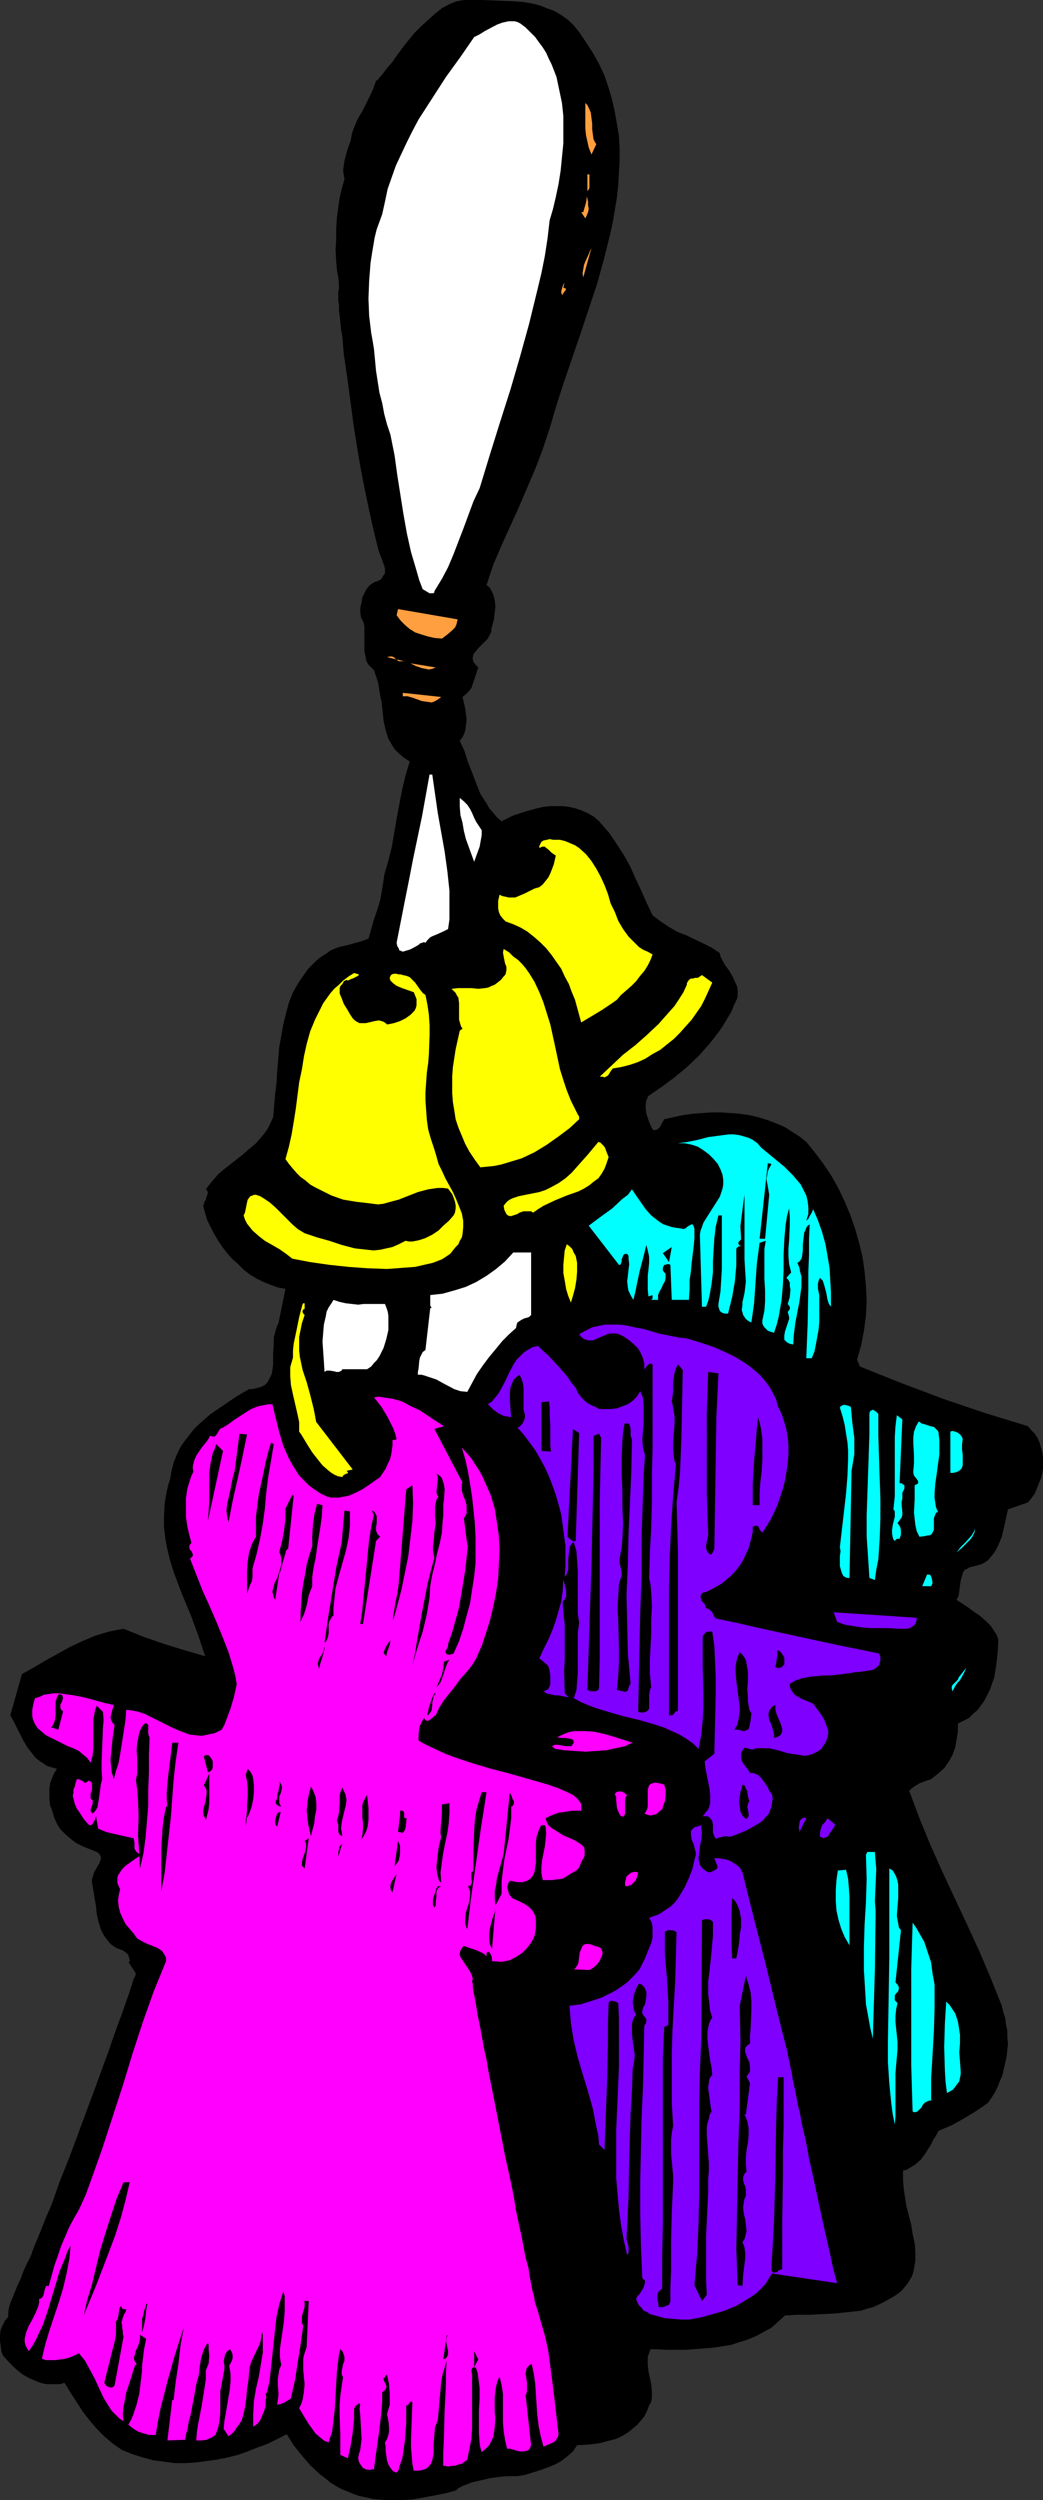
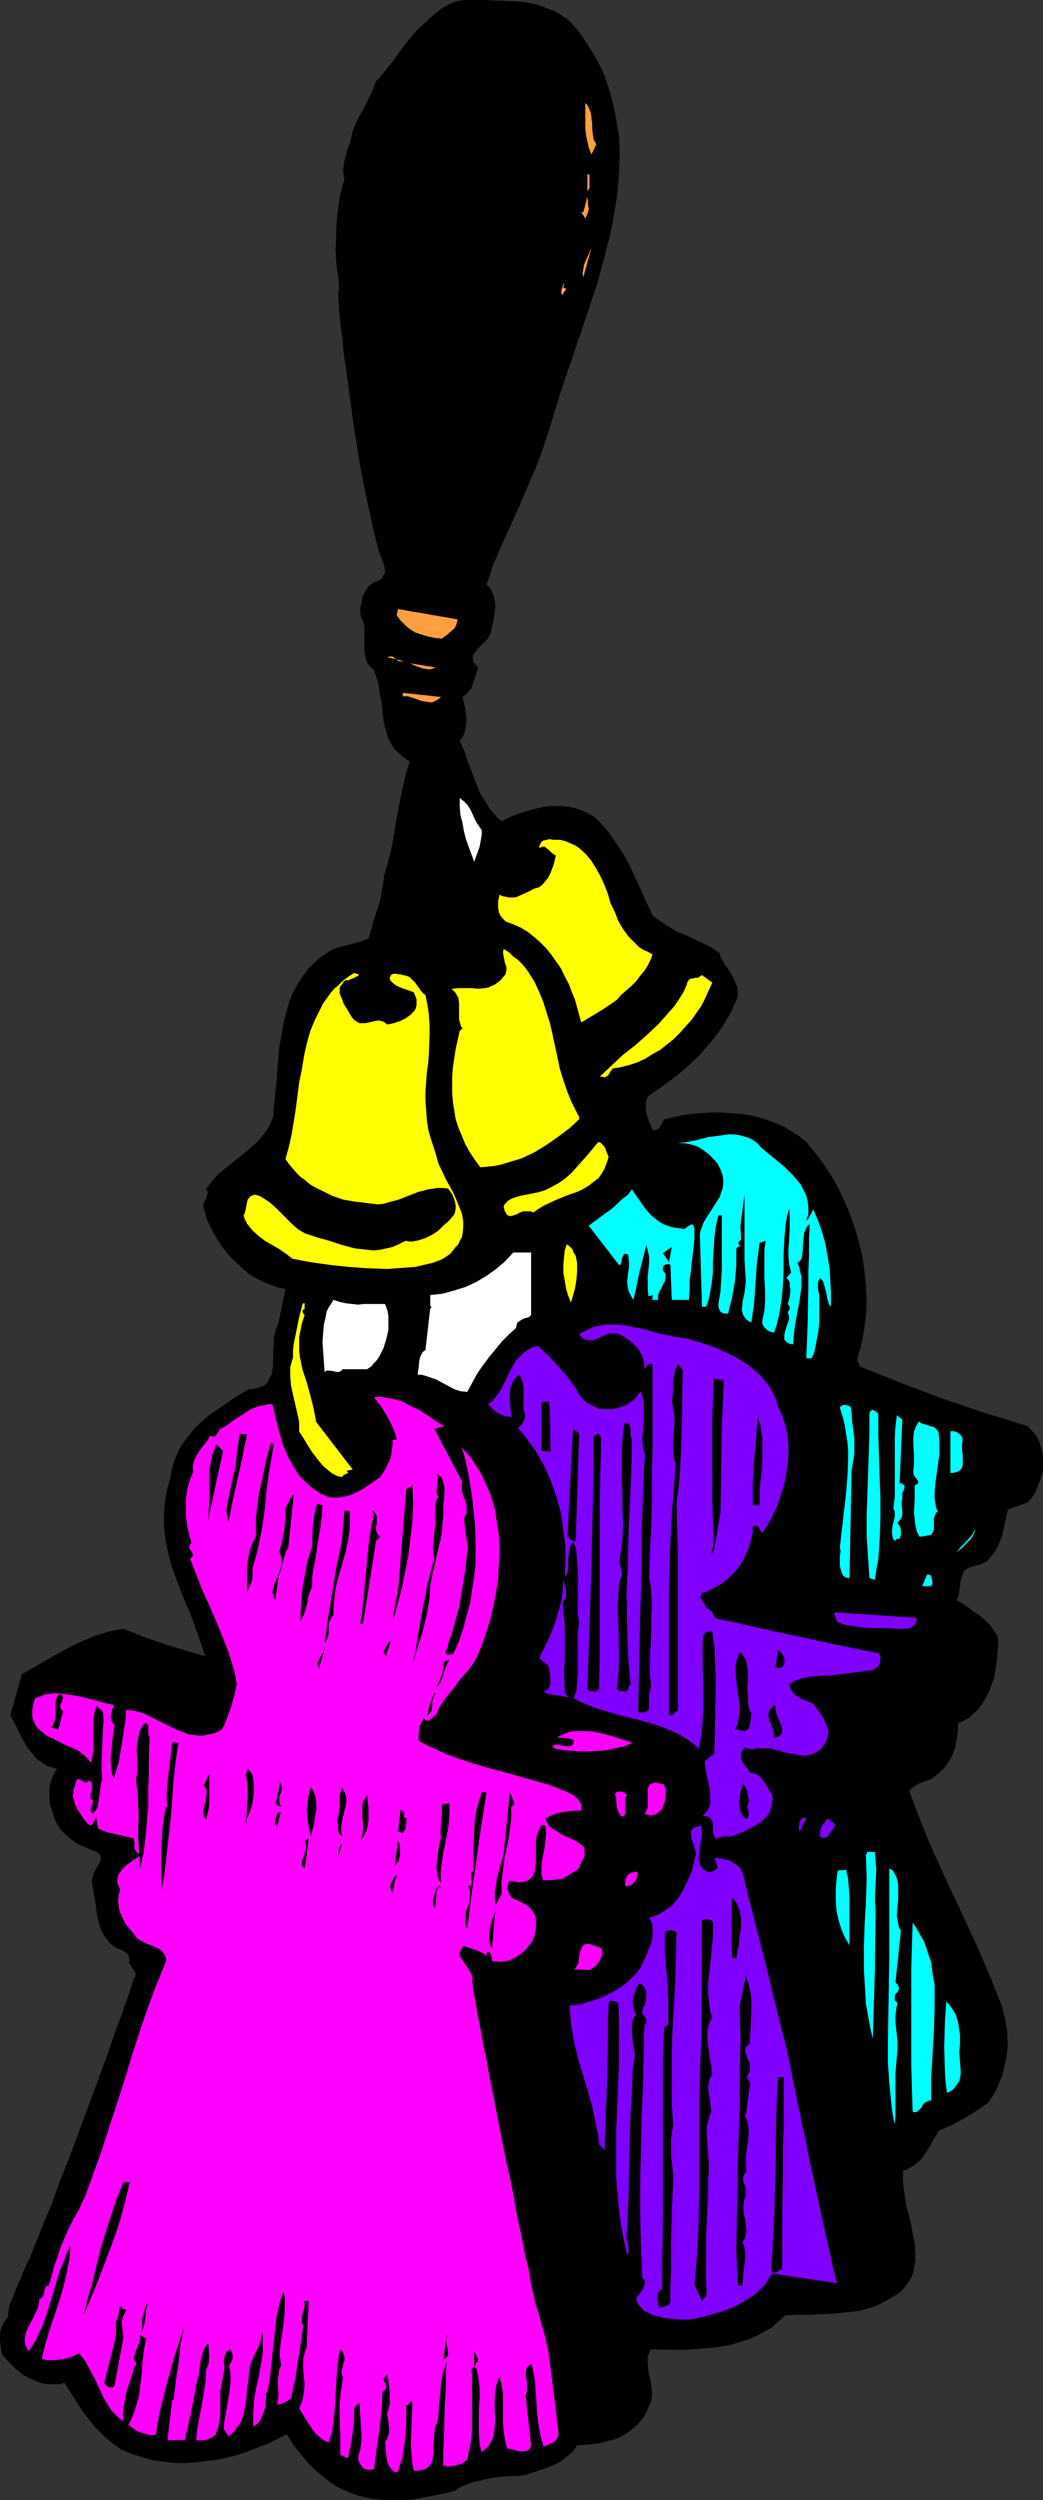
<svg xmlns="http://www.w3.org/2000/svg" xmlns:ns1="http://sodipodi.sourceforge.net/DTD/sodipodi-0.dtd" xmlns:ns2="http://www.inkscape.org/namespaces/inkscape" version="1.0" width="64.966mm" height="155.668mm" id="svg108" ns1:docname="Ornament - Angels.wmf">
  <rect width="100%" height="100%" fill="#333333" stroke="none" />
  <ns1:namedview id="namedview108" pagecolor="#ffffff" bordercolor="#000000" borderopacity="0.25" ns2:showpageshadow="2" ns2:pageopacity="0.0" ns2:pagecheckerboard="0" ns2:deskcolor="#d1d1d1" ns2:document-units="mm" />
  <defs id="defs1">
    <pattern id="WMFhbasepattern" patternUnits="userSpaceOnUse" width="6" height="6" x="0" y="0" />
  </defs>
  <path style="fill:#000000;fill-opacity:1;fill-rule:evenodd;stroke:none" d="m 241.988,353.561 -4.685,1.616 -0.485,2.101 -0.485,2.262 -0.485,2.101 -0.808,1.939 -0.485,0.97 -0.485,0.808 -0.646,0.808 -0.646,0.808 -0.808,0.646 -0.969,0.485 -1.131,0.323 -1.292,0.323 -0.485,0.162 -0.485,0.323 -0.485,0.162 -0.323,0.485 -0.323,0.97 -0.323,1.131 -0.323,2.424 -0.162,1.131 -0.485,0.97 1.292,0.808 1.454,0.97 1.292,0.97 1.454,0.97 1.292,1.131 1.292,1.293 0.969,1.454 0.485,0.808 0.323,0.97 -0.162,2.909 -0.323,2.909 -0.485,3.07 -0.485,1.293 -0.485,1.454 -0.646,1.293 -0.646,1.293 -0.808,1.131 -0.808,1.131 -1.131,0.97 -0.969,0.97 -1.292,0.646 -1.292,0.646 v 1.939 l -0.323,1.939 -0.323,1.778 -0.646,1.778 -0.808,1.454 -1.131,1.616 -1.454,1.293 -1.615,1.293 -1.454,0.485 -1.292,0.485 -1.292,0.808 -0.646,0.485 -0.485,0.485 2.423,6.464 2.585,6.302 2.746,6.14 5.815,12.443 2.908,6.302 2.746,6.464 2.585,6.464 0.323,1.454 0.485,1.454 0.162,1.454 0.323,1.454 v 1.616 l 0.162,1.454 -0.323,3.07 -0.323,1.454 -0.323,1.454 -0.323,1.454 -0.646,1.454 -0.485,1.293 -0.646,1.293 -0.808,1.293 -0.808,1.131 -1.292,0.97 -1.454,0.97 -2.908,1.778 -2.908,1.616 -3.069,1.293 -0.808,1.454 -0.485,0.646 -0.323,0.808 -0.808,1.293 -0.808,1.293 -0.969,1.293 -1.292,1.131 -1.292,0.808 -0.808,0.485 -0.808,0.162 v 2.101 l 0.162,2.101 0.323,2.101 0.323,2.101 1.131,4.363 0.323,2.101 0.485,2.262 0.162,1.939 v 2.101 l -0.323,1.939 -0.162,0.808 -0.323,0.97 -0.485,0.808 -0.485,0.808 -0.646,0.808 -0.808,0.97 -0.808,0.646 -0.969,0.646 -1.131,0.646 -1.131,0.646 -1.292,0.646 -1.454,0.646 -1.292,0.323 -1.454,0.485 -2.908,0.323 -3.069,0.323 -6.139,0.323 h -2.908 l -2.908,0.162 -1.615,1.454 -1.615,1.454 -1.777,0.97 -1.777,0.97 -1.938,0.808 -2.1,0.646 -1.938,0.646 -2.1,0.323 -2.1,0.323 -2.1,0.162 -4.362,0.323 h -4.2 l -4.039,-0.162 -0.323,0.97 -0.323,0.808 v 0.97 0.808 l 0.162,1.616 0.646,3.07 0.162,1.616 v 0.808 0.808 l -0.162,0.97 -0.485,0.808 -0.485,1.293 -0.646,1.293 -0.808,0.97 -0.808,0.97 -0.969,0.808 -0.969,0.808 -0.969,0.646 -1.131,0.646 -1.131,0.485 -1.292,0.323 -2.423,0.646 -2.585,0.323 -2.746,0.162 -0.969,1.454 -1.292,1.131 -1.454,1.131 -1.454,0.808 -1.615,0.646 -1.777,0.646 -3.554,1.131 -1.938,0.323 h -2.1 l -2.1,0.162 -2.262,0.323 -2.1,0.485 -2.1,0.485 -2.1,0.808 -0.969,0.485 -0.808,0.646 -2.423,0.646 -2.423,0.485 -2.585,0.485 -2.746,0.485 -2.746,0.162 h -2.746 l -2.585,-0.162 -1.454,-0.162 -1.292,-0.323 -1.615,-0.323 -1.454,-0.485 -1.454,-0.646 -1.292,-0.485 -1.454,-0.808 -1.292,-0.808 -1.131,-0.97 -1.292,-0.97 -2.262,-2.101 -1.938,-2.262 -1.938,-2.424 -1.615,-2.585 -4.523,2.262 -2.262,0.808 -2.423,0.97 -2.262,0.808 -2.585,0.646 -2.423,0.485 -2.423,0.323 -2.423,0.323 -2.423,0.162 h -2.585 l -2.423,-0.323 -2.585,-0.323 -2.423,-0.646 -2.585,-0.808 -2.423,-0.97 -2.1,-1.454 -1.938,-1.616 -1.938,-1.939 -1.777,-2.101 -1.615,-2.101 -1.454,-2.262 -1.454,-2.262 -1.292,-2.101 -0.969,0.323 H 13.085 12.116 10.985 L 10.016,560.883 9.046,560.56 7.108,559.752 5.331,558.782 3.554,557.328 2.1,555.873 0.646,554.258 0.323,553.288 0.162,551.995 0,550.864 v -1.293 l 0.162,-1.293 0.485,-1.131 0.485,-0.97 0.808,-0.97 v -0.97 l 0.162,-1.131 0.323,-1.131 0.485,-1.131 0.969,-2.424 0.485,-1.131 0.485,-0.97 0.646,-1.778 0.808,-1.778 0.969,-1.939 0.808,-2.262 0.969,-2.262 0.969,-2.424 0.969,-2.424 1.131,-2.585 1.938,-5.494 2.262,-5.656 4.2,-11.311 2.1,-5.656 1.938,-5.333 0.969,-2.585 0.808,-2.424 0.808,-2.262 0.808,-2.262 0.808,-2.101 0.646,-1.939 0.646,-1.778 0.485,-1.454 0.485,-1.454 0.323,-1.131 0.485,-0.97 0.162,-0.646 -1.777,-2.747 h 0.323 v -0.485 l -0.162,-0.485 -0.162,-0.646 -0.485,-0.485 -0.646,-0.485 -1.615,-0.646 -0.808,-0.485 -0.646,-0.485 -0.646,-0.808 -0.646,-0.808 -0.485,-0.808 -0.485,-0.97 -0.485,-1.616 -0.485,-1.939 -0.162,-1.778 -0.323,-1.939 -0.323,-1.939 -0.323,-1.939 v -0.646 l 0.162,-0.485 0.323,-1.131 0.646,-1.131 0.646,-1.131 0.162,-0.485 0.162,-0.485 v -0.485 l -0.162,-0.323 -0.323,-0.485 -0.485,-0.323 -0.808,-0.323 -0.808,-0.323 -1.615,-0.646 -1.615,-0.808 -1.292,-0.97 -1.292,-1.131 -1.131,-1.131 -0.808,-1.293 -0.646,-1.454 -0.485,-1.616 -0.485,-1.293 -0.162,-1.293 v -1.293 -1.293 l 0.162,-1.293 0.485,-1.293 0.485,-1.131 0.646,-0.97 -1.131,-0.323 -1.131,-0.323 -0.969,-0.646 -0.969,-0.646 -0.808,-0.646 -0.646,-0.808 -1.292,-1.616 -1.131,-1.939 -0.969,-1.939 -0.969,-1.939 -0.969,-1.778 2.746,-9.695 2.585,-1.454 2.746,-1.616 2.908,-1.616 2.908,-1.616 3.069,-1.454 3.069,-1.293 3.231,-0.97 1.615,-0.323 1.777,-0.323 4.846,1.939 4.685,1.616 4.685,1.454 5.008,1.454 -0.808,-2.424 -0.808,-2.424 -1.777,-4.848 -2.1,-5.009 -1.938,-5.171 -0.808,-2.585 -0.646,-2.585 -0.485,-2.585 -0.323,-2.747 v -2.747 l 0.162,-2.909 0.485,-2.747 0.323,-1.454 0.485,-1.454 0.323,-1.939 0.485,-1.939 0.646,-1.616 0.808,-1.778 0.969,-1.454 1.131,-1.454 1.131,-1.454 1.292,-1.293 1.292,-1.131 1.292,-1.131 3.069,-2.101 3.069,-2.101 3.069,-1.778 h 0.808 l 0.646,-0.162 0.646,-0.162 0.646,-0.162 0.969,-0.485 0.646,-0.646 0.485,-0.97 0.485,-0.97 0.162,-0.97 0.162,-1.293 v -2.424 l 0.162,-2.585 v -1.293 l 0.323,-1.293 0.323,-1.131 0.485,-1.131 1.615,-7.918 -1.777,-0.323 -1.777,-0.646 -1.615,-0.646 -1.615,-0.808 -1.615,-0.97 -1.454,-1.131 -1.292,-1.293 -1.454,-1.293 -1.131,-1.293 -1.131,-1.454 -0.969,-1.454 -0.969,-1.616 -0.808,-1.616 -0.808,-1.616 -0.485,-1.616 -0.485,-1.778 0.162,-0.323 0.162,-0.646 0.323,-0.485 0.162,-0.646 0.162,-0.485 0.162,-0.485 -0.162,-0.485 -0.323,-0.323 0.969,-1.293 0.969,-1.131 0.969,-1.131 1.131,-0.97 2.262,-1.778 2.262,-1.778 2.262,-1.939 0.969,-0.808 0.969,-1.131 0.969,-1.131 0.808,-1.131 0.646,-1.293 0.646,-1.454 0.485,-5.494 0.323,-2.747 0.162,-2.747 0.485,-5.656 0.485,-2.585 0.485,-2.747 0.646,-2.585 0.646,-2.424 0.969,-2.424 1.292,-2.262 1.454,-2.101 0.808,-1.131 0.969,-0.97 0.969,-0.97 0.969,-0.808 1.292,-0.808 1.131,-0.808 1.131,-0.485 0.969,-0.323 2.1,-0.485 2.262,-0.646 1.131,-0.323 1.292,-0.485 0.646,-2.262 0.485,-1.778 1.131,-3.393 0.485,-1.616 0.323,-1.778 0.323,-1.939 0.162,-1.131 0.162,-1.131 0.969,-3.393 0.808,-3.232 1.131,-6.625 1.292,-6.787 0.808,-3.393 0.969,-3.232 -1.454,-0.97 -1.131,-0.97 -0.969,-0.97 -0.808,-1.293 -0.646,-1.131 -0.485,-1.454 -0.323,-1.293 -0.323,-1.454 -0.323,-3.07 -0.162,-1.454 -0.323,-1.454 -0.485,-3.07 -0.485,-1.454 -0.485,-1.454 -0.646,-0.646 -0.646,-0.646 -0.485,-0.808 -0.162,-0.808 -0.162,-0.808 -0.162,-0.808 v -1.778 -0.808 -2.585 -0.646 l -0.162,-0.808 -0.323,-0.646 -0.323,-0.646 -0.162,-1.131 v -1.131 l 0.323,-1.293 0.162,-1.131 0.485,-0.97 0.485,-0.97 0.808,-0.97 0.969,-0.646 0.969,-0.323 0.808,-0.485 0.323,-0.646 0.485,-0.646 v -0.97 l -0.162,-0.808 -0.323,-0.808 -0.323,-0.97 -0.646,-1.616 -0.485,-1.939 -0.485,-1.939 -0.485,-2.101 -0.969,-4.363 -0.969,-4.686 -0.969,-5.009 -0.808,-4.848 -0.808,-5.171 -0.646,-4.848 -0.646,-4.848 -0.646,-4.525 -0.323,-2.101 -0.162,-1.939 -0.162,-2.101 -0.323,-1.778 -0.162,-1.616 -0.162,-1.616 -0.162,-1.293 V 71.746 L 79.639,70.777 v -0.97 -1.131 l 0.162,-0.808 v -0.808 l -0.162,-1.778 -0.323,-1.778 -0.162,-1.939 -0.162,-2.747 0.162,-2.585 v -2.585 l 0.162,-2.424 0.323,-2.424 0.323,-2.262 0.485,-2.101 0.646,-2.262 -0.162,-0.97 -0.162,-1.131 0.162,-1.131 0.162,-1.131 0.646,-2.424 0.808,-2.262 0.323,-1.778 0.646,-1.778 0.808,-1.778 0.969,-1.616 1.777,-3.555 0.808,-1.778 0.646,-1.778 0.162,-0.162 0.323,-0.162 0.162,-0.323 0.323,-0.323 0.808,-0.97 0.969,-1.293 1.131,-1.293 1.131,-1.616 1.292,-1.778 1.292,-1.616 1.454,-1.778 1.615,-1.616 1.615,-1.454 1.615,-1.454 1.615,-1.293 1.777,-0.97 1.615,-0.646 0.969,-0.162 L 109.201,0 h 4.2 l 4.039,0.162 3.877,0.162 1.938,0.162 1.938,0.323 1.938,0.485 1.615,0.646 1.777,0.646 1.615,0.97 1.615,1.131 1.454,1.454 1.292,1.616 1.292,1.939 1.777,2.747 1.454,2.585 1.292,2.747 0.969,2.909 0.808,2.747 0.646,2.909 0.485,2.747 0.485,2.909 0.162,2.909 v 2.909 l -0.162,2.747 -0.162,2.909 -0.323,3.07 -0.485,2.909 -0.485,2.909 -0.646,2.909 -1.454,5.817 -1.615,5.817 -3.877,11.635 -1.938,5.656 -1.938,5.656 -1.777,5.494 -1.615,5.494 -1.615,4.848 -1.777,4.686 -1.938,4.525 -1.938,4.525 -4.039,8.888 -1.938,4.525 -1.615,4.848 0.646,0.485 0.323,0.485 0.323,0.646 0.323,0.646 0.323,1.293 0.162,1.454 -0.162,1.454 -0.162,1.454 -0.323,1.293 -0.323,1.131 v 0.646 l -0.323,0.646 -0.323,0.646 -0.323,0.485 -2.1,2.101 -0.808,0.97 -0.323,0.485 -0.162,0.646 v 0.485 l 0.162,0.646 0.485,0.646 0.646,0.646 -0.646,1.939 -0.323,0.97 -0.646,1.939 -0.646,0.808 -0.646,0.646 -0.808,0.646 0.323,1.293 0.323,1.454 0.162,1.293 0.162,1.293 -0.162,1.454 -0.162,1.131 -0.485,1.293 -0.808,1.131 1.131,2.424 0.808,2.585 0.969,2.424 0.969,2.585 0.969,2.424 1.454,2.262 0.646,1.131 0.969,1.131 0.808,0.97 1.131,0.97 2.585,-1.293 2.908,-0.97 2.908,-0.808 1.454,-0.323 1.454,-0.162 h 1.615 1.454 l 1.454,0.162 1.454,0.323 1.454,0.485 1.454,0.646 1.454,0.808 1.292,1.131 1.131,1.293 1.131,1.293 1.777,2.585 1.777,2.747 1.454,2.585 1.292,2.909 1.292,2.747 1.292,2.909 1.454,3.07 1.938,1.454 1.938,1.293 1.938,1.131 2.1,0.808 4.039,1.939 1.938,0.97 1.938,1.293 0.162,0.808 0.323,0.646 0.808,1.454 0.969,1.293 0.808,1.454 0.646,1.454 0.323,0.646 0.162,0.808 v 0.808 0.97 l -0.323,0.808 -0.485,0.97 -0.646,1.616 -0.969,1.616 -0.969,1.616 -0.969,1.454 -1.131,1.454 -1.131,1.454 -2.585,2.909 -2.746,2.585 -2.908,2.424 -3.069,2.262 -3.069,2.101 -0.485,0.97 -0.162,1.131 v 0.97 l 0.162,1.131 0.323,0.97 0.323,0.97 0.808,1.778 0.485,0.162 0.485,-0.162 0.323,-0.162 0.485,-0.485 0.485,-0.97 0.485,-0.808 2.1,-0.485 2.262,-0.485 2.262,-0.323 2.262,-0.162 2.262,-0.162 h 2.262 l 2.262,0.162 2.1,0.162 2.262,0.323 2.1,0.485 2.1,0.646 2.1,0.808 1.938,0.808 1.777,1.131 1.777,1.131 1.615,1.293 2.1,2.585 1.938,2.585 1.938,2.909 1.615,2.909 1.454,3.07 1.292,3.07 1.131,3.232 0.969,3.393 0.808,3.393 0.485,3.393 0.323,3.555 0.162,3.393 -0.162,3.393 -0.485,3.555 -0.646,3.393 -0.969,3.393 0.646,1.616 4.846,1.939 4.846,1.939 9.854,3.717 10.016,3.393 10.015,3.07 0.808,0.97 0.808,0.808 0.646,0.97 0.485,1.131 0.323,1.131 0.323,1.131 0.162,1.293 v 1.131 1.293 l -0.162,1.131 -0.323,1.293 -0.485,1.131 -0.485,1.293 -0.485,1.131 -0.808,1.131 z" id="path1" />
  <path style="fill:#00ffff;fill-opacity:1;fill-rule:evenodd;stroke:none" d="m 225.187,365.358 0.485,-0.646 0.485,-0.646 1.292,-1.293 1.292,-1.454 0.485,-0.808 0.323,-0.808 -0.162,0.97 -0.485,0.97 -0.485,0.646 -0.646,0.646 -1.292,1.293 z" id="path2" />
-   <path style="fill:#00ffff;fill-opacity:1;fill-rule:evenodd;stroke:none" d="m 224.218,397.999 -0.162,-0.646 v -0.485 l 0.162,-0.323 0.323,-0.323 0.646,-0.646 0.323,-0.323 0.162,-0.485 1.777,-2.262 -0.323,0.808 -0.323,0.646 -0.808,1.454 -0.485,0.485 -0.485,0.646 z" id="path3" />
  <path style="fill:#00ffff;fill-opacity:1;fill-rule:evenodd;stroke:none" d="m 224.38,346.613 h -0.646 v -9.695 l 0.323,-0.162 h 0.323 l 0.485,0.162 0.485,0.162 0.485,0.323 0.323,0.323 0.323,0.485 0.162,0.485 -0.162,1.131 v 1.293 l 0.162,1.293 v 1.293 1.131 l -0.162,0.485 -0.162,0.323 -0.323,0.323 -0.485,0.323 -0.485,0.162 z" id="path4" />
  <path style="fill:#00ffff;fill-opacity:1;fill-rule:evenodd;stroke:none" d="m 222.926,492.53 -0.323,-2.585 -0.162,-2.747 -0.162,-5.494 0.162,-5.494 0.162,-2.747 0.162,-2.424 0.808,0.808 0.646,0.97 0.646,0.97 0.323,0.97 0.323,0.97 0.162,0.97 0.323,2.101 v 2.101 l -0.162,2.101 0.162,2.101 0.162,2.262 v 0.808 l -0.162,0.808 -0.162,0.808 -0.485,0.646 -0.485,0.646 -0.485,0.646 -0.808,0.485 z" id="path5" />
  <path style="fill:#00ffff;fill-opacity:1;fill-rule:evenodd;stroke:none" d="m 220.826,355.824 -0.485,0.162 -0.162,0.485 -0.162,0.323 -0.162,0.485 v 1.778 0.97 l -0.162,0.323 -0.162,0.323 -0.162,0.323 -0.485,0.323 h -0.485 l -0.646,0.162 -1.292,0.162 -0.646,-1.293 -0.323,-1.454 -0.162,-1.454 -0.162,-1.454 0.162,-3.232 v -3.232 l 0.323,-0.162 0.323,-0.162 0.162,-0.162 v -0.162 -0.323 l -0.323,-0.485 -0.646,-0.808 -0.162,-0.646 v -0.485 l 0.162,-1.778 v -1.778 l -0.162,-2.909 v -1.454 l 0.162,-1.293 0.485,-1.293 0.646,-1.131 0.646,0.485 0.646,0.162 1.454,0.485 0.808,0.162 0.485,0.485 0.485,0.485 0.162,0.485 v 0.323 l 0.162,1.293 v 1.131 2.262 l -0.323,2.262 -0.323,2.424 -0.323,2.262 -0.162,2.101 v 1.293 l 0.162,0.97 0.162,1.131 z" id="path6" />
  <path style="fill:#00ffff;fill-opacity:1;fill-rule:evenodd;stroke:none" d="m 219.21,494.307 h -0.323 l -0.485,0.162 -0.646,0.323 -0.485,0.485 -0.323,0.646 -0.485,0.485 -0.485,0.485 -0.485,0.162 h -0.323 l -0.323,-0.162 -0.162,-5.333 -0.162,-5.494 v -11.311 -5.817 -5.656 l 0.162,-5.494 0.162,-5.333 0.808,1.131 0.646,1.131 1.292,2.262 0.808,2.424 0.808,2.424 0.323,2.585 0.485,2.585 v 2.747 2.747 l -0.162,5.494 -0.323,5.656 -0.323,5.332 v 2.747 z" id="path7" />
  <path style="fill:#00ffff;fill-opacity:1;fill-rule:evenodd;stroke:none" d="m 217.11,373.275 1.131,-2.747 h 0.485 l 0.323,0.162 0.162,0.323 0.162,0.485 0.162,0.97 -0.162,0.485 -0.162,0.323 z" id="path8" />
  <path style="fill:#7f00ff;fill-opacity:1;fill-rule:evenodd;stroke:none" d="m 213.395,383.294 h -2.1 l -2.1,-0.162 h -4.2 l -2.1,-0.162 -2.1,-0.323 -1.938,-0.323 -1.777,-0.646 -0.808,-2.262 19.546,1.293 v 0.485 l -0.162,0.485 -0.162,0.485 -0.323,0.323 -0.969,0.646 z" id="path9" />
  <path style="fill:#00ffff;fill-opacity:1;fill-rule:evenodd;stroke:none" d="m 211.295,358.409 0.323,0.485 0.323,0.485 0.162,0.808 v 0.97 l -0.323,0.97 h -0.323 -0.323 l -0.485,0.485 -0.323,-0.323 -0.162,-0.485 -0.162,-0.97 v -0.808 l 0.162,-1.131 0.485,-1.939 v -0.97 -0.323 l -0.323,-0.485 0.323,-3.07 v -2.909 -2.909 -2.747 -2.585 -2.747 l 0.162,-2.585 0.323,-2.585 1.292,0.97 -0.646,15.028 h 0.485 l 0.162,0.162 0.485,0.323 v 0.323 0.485 l -0.485,0.97 v 0.646 0.646 l -0.162,0.808 v 0.808 l 0.162,1.616 v 0.646 l -0.162,0.646 -0.485,0.646 z" id="path10" />
  <path style="fill:#00ffff;fill-opacity:1;fill-rule:evenodd;stroke:none" d="m 210.81,466.514 0.485,0.485 0.162,0.323 0.162,0.323 v 0.323 l -0.162,0.646 -0.485,0.485 -0.323,0.485 v 0.485 0.323 0.323 l 0.323,0.323 0.323,0.323 -0.323,1.454 -0.162,1.616 v 1.454 l 0.323,3.07 0.162,1.616 v 1.778 l -0.162,1.778 -0.162,1.778 -0.162,1.939 v 8.241 1.939 l -0.162,1.939 -0.485,-2.424 -0.323,-2.424 -0.485,-4.848 -0.323,-5.009 v -4.848 l 0.162,-9.695 0.162,-9.857 v -21.168 l 0.808,0.485 0.485,0.808 0.323,0.646 0.323,0.97 0.162,0.97 v 0.97 2.101 l -0.162,2.101 -0.162,2.101 0.162,0.97 0.162,0.808 0.162,0.97 0.485,0.646 z" id="path11" />
  <path style="fill:#00ffff;fill-opacity:1;fill-rule:evenodd;stroke:none" d="m 205.964,371.821 -1.292,-0.485 -0.323,-5.009 -0.323,-4.848 v -4.848 l 0.162,-4.686 0.323,-9.534 0.162,-4.848 v -5.009 l 0.162,-0.485 0.323,-0.162 0.323,-0.162 0.323,0.162 0.485,0.323 0.485,0.485 v 5.171 l 0.162,5.009 0.162,5.009 0.162,4.686 v 4.848 l -0.162,4.686 -0.323,4.848 -0.485,2.424 z" id="path12" />
  <path style="fill:#7f00ff;fill-opacity:1;fill-rule:evenodd;stroke:none" d="m 198.533,393.959 -1.615,0.162 -1.454,0.162 h -1.615 l -1.777,0.162 -1.615,0.162 -1.615,0.323 -1.454,0.485 -1.454,0.808 v 0.646 l 0.162,0.485 0.485,0.808 0.485,0.646 0.808,0.485 0.808,0.485 0.808,0.323 1.938,0.808 1.777,2.424 0.808,1.293 0.485,1.293 0.485,1.293 v 0.808 l -0.162,0.646 -0.162,0.646 -0.323,0.808 -0.485,0.646 -0.485,0.808 -0.969,0.646 -0.969,0.485 -0.969,0.323 -0.969,0.162 -1.131,-0.162 -0.969,-0.162 -2.1,-0.323 -2.1,-0.646 -2.1,-0.485 h -0.969 -0.969 -1.131 l -0.969,0.323 -1.777,-0.485 v 0 l -0.323,0.485 -0.323,0.485 -0.162,0.323 v 0.323 0.808 l 0.162,0.646 0.323,0.646 1.131,1.454 0.485,0.808 h 0.646 l 0.485,0.162 0.808,0.323 0.646,0.646 0.485,0.646 1.131,1.616 0.323,0.808 0.646,0.808 0.162,1.131 -0.162,0.97 -0.162,0.97 -0.323,0.808 -0.323,0.808 -0.646,0.646 -0.646,0.808 -0.646,0.485 -1.615,0.97 -1.777,0.97 -1.938,0.808 -1.777,0.646 -0.969,-0.162 -0.808,0.162 -0.808,0.162 -0.808,0.323 -0.323,-0.646 -0.323,-0.808 v -1.778 l -0.162,-0.97 -0.485,-0.646 -0.323,-0.323 -0.323,-0.162 h -0.485 -0.646 l 0.646,-0.808 0.646,-0.808 0.323,-0.808 0.162,-0.808 v -0.808 -0.808 l -0.162,-1.616 -0.323,-1.616 -0.323,-1.616 -0.323,-1.616 -0.162,-1.616 2.262,-1.778 0.162,-7.272 0.162,-7.272 v -3.555 l -0.162,-3.717 -0.162,-3.555 -0.485,-3.393 h -0.808 l -0.646,0.162 -0.485,0.485 -0.323,0.485 v 3.393 3.393 l 0.162,6.625 v 3.232 l -0.162,3.232 -0.323,3.232 -0.646,3.393 -1.292,-1.293 -1.615,-1.131 -1.615,-0.97 -1.777,-0.808 -1.777,-0.808 -1.938,-0.646 -3.877,-1.131 -4.039,-0.97 -3.877,-1.131 -2.1,-0.646 -1.777,-0.646 -1.938,-0.808 -1.777,-0.97 0.646,-1.778 0.162,-2.101 0.162,-2.262 v -6.787 -2.424 l 0.323,-2.424 -0.323,-2.101 v -2.585 -7.433 l -0.162,-2.424 -0.162,-2.262 -0.323,-1.131 -0.323,-0.97 -0.323,0.162 -0.323,0.485 -0.323,0.485 v 0.485 l -0.162,1.131 -0.162,1.293 v 1.293 1.131 l -0.323,0.97 -0.162,0.323 -0.323,0.323 0.162,-2.424 v -2.424 -2.424 l -0.323,-2.424 -0.323,-2.424 -0.323,-2.424 -0.646,-2.424 -0.646,-2.262 -0.808,-2.262 -0.808,-2.101 -0.969,-2.101 -1.131,-2.101 -1.131,-1.939 -1.292,-1.778 -1.454,-1.939 -1.454,-1.616 0.485,-0.162 0.485,-0.485 0.323,-0.485 0.323,-0.646 0.162,-0.646 v -0.646 l -0.162,-0.485 -0.162,-0.646 v -0.808 -1.131 -2.101 -1.131 l -0.162,-1.131 -0.323,-0.97 -0.485,-0.97 -0.646,0.485 -0.323,0.323 -0.485,0.485 -0.162,0.485 -0.485,1.131 -0.162,1.293 v 1.293 l 0.162,2.909 0.162,1.616 -0.808,-0.162 -0.969,-0.162 -0.646,-0.323 -0.646,-0.323 -1.131,-0.808 -1.292,-1.293 0.969,-0.646 0.646,-0.808 0.808,-0.97 0.485,-0.808 1.131,-2.101 0.969,-2.101 1.131,-2.101 0.646,-0.97 0.808,-0.808 0.808,-0.808 0.969,-0.646 1.131,-0.646 1.292,-0.323 1.131,1.131 1.292,1.131 2.262,2.424 2.262,2.585 0.969,1.454 0.969,1.131 0.323,0.808 0.485,0.808 0.646,0.808 0.646,0.646 0.808,0.646 0.969,0.485 0.808,0.323 0.808,0.485 h 1.454 1.454 l 1.292,-0.162 1.292,-0.485 1.292,-0.485 1.131,-0.808 0.969,-0.97 0.808,-1.293 0.323,0.808 0.323,0.808 0.162,1.939 v 1.939 1.939 l -0.162,1.939 -0.162,2.101 0.162,1.778 0.162,0.808 0.323,0.97 -0.323,4.686 -0.162,4.686 -0.323,9.534 v 4.686 4.525 l -0.162,4.525 -0.162,4.363 -0.485,23.431 0.646,0.162 h 0.646 l 0.485,-0.162 0.323,-0.162 0.323,-0.323 0.162,-0.323 v -0.97 -2.101 l 0.162,-1.131 0.162,-0.485 0.162,-0.323 -0.323,-3.232 v -3.07 l 0.323,-6.302 v -3.07 l 0.162,-3.393 -0.162,-3.232 -0.162,-1.778 -0.323,-1.616 0.162,-5.817 0.323,-5.979 0.162,-6.14 v -6.302 l 0.162,-6.302 v -6.464 -13.25 l -0.323,-0.162 h -0.323 l -0.323,0.162 -0.323,0.323 -0.485,0.646 -0.162,0.323 v 0 -0.808 -0.646 l -0.323,-1.293 -0.485,-1.131 -0.646,-1.131 -0.969,-0.97 -1.131,-0.97 -1.131,-0.808 -1.292,-0.646 -0.646,-0.162 h -0.808 -0.646 l -0.646,0.162 -1.131,0.485 -1.131,0.485 -1.131,0.485 h -0.646 -0.485 l -0.485,-0.162 -0.485,-0.162 -0.646,-0.485 -0.485,-0.646 1.454,-0.808 1.615,-0.808 1.454,-0.323 1.615,-0.323 h 1.454 1.615 l 1.615,0.162 1.454,0.323 3.231,0.646 3.231,0.97 3.231,0.646 1.615,0.323 1.615,0.162 3.231,0.97 3.392,1.131 3.231,1.454 1.615,0.808 1.615,0.97 1.454,0.97 1.454,1.131 1.292,1.131 1.131,1.293 1.131,1.454 0.808,1.454 0.808,1.616 0.485,1.778 0.808,1.616 0.646,1.939 0.485,1.778 0.323,1.939 0.162,1.939 v 1.939 l -0.162,2.101 -0.323,2.101 -0.323,1.939 -0.485,1.939 -0.646,1.939 -0.646,1.939 -0.808,1.778 -0.808,1.616 -0.969,1.616 -0.969,1.454 -0.162,-0.162 -0.323,-0.323 -0.162,-0.323 -0.162,-0.323 -0.162,-0.323 -0.323,-0.162 H 177.856 l -0.646,0.162 v 1.293 l -0.323,1.454 -0.323,1.131 -0.323,1.293 -0.646,1.293 -0.485,1.131 -0.646,1.131 -0.808,1.131 -0.808,0.97 -0.969,0.97 -0.969,0.808 -0.969,0.808 -1.131,0.646 -1.131,0.646 -1.292,0.646 -1.131,0.323 -0.323,0.646 v 0.485 l 0.162,0.323 0.162,0.485 0.646,0.646 0.162,0.485 0.162,0.485 0.485,0.162 0.323,0.162 0.646,0.646 0.323,0.808 0.485,0.646 2.262,0.485 2.423,0.485 4.846,1.131 9.692,2.101 9.692,2.101 4.846,0.97 4.685,0.97 0.323,0.808 v 0.808 l -0.162,0.646 -0.162,0.485 -0.485,0.485 -0.485,0.323 -0.646,0.323 -0.808,0.162 -1.454,0.162 -0.808,0.162 h -0.808 l -1.615,0.323 h -0.646 z" id="path13" />
  <path style="fill:#00ffff;fill-opacity:1;fill-rule:evenodd;stroke:none" d="m 205.964,463.605 -0.485,16.159 -0.646,-2.747 -0.485,-2.747 -0.485,-2.585 -0.162,-2.747 -0.162,-2.747 -0.162,-2.585 v -5.333 l 0.162,-5.333 0.323,-5.332 0.162,-5.494 -0.162,-5.656 0.162,-0.323 0.162,-0.323 h 0.162 0.323 0.323 0.323 0.646 l 0.162,2.101 0.162,1.939 -0.162,3.878 -0.162,3.717 0.162,1.939 v 1.939 z" id="path14" />
  <path style="fill:#00ffff;fill-opacity:1;fill-rule:evenodd;stroke:none" d="m 199.987,371.336 h -0.485 l -0.485,-0.162 -0.485,-0.323 -0.162,-0.323 -0.162,-0.323 -0.162,-0.485 -0.323,-1.131 v -2.424 l 0.162,-1.131 -0.162,-0.97 0.485,-4.201 0.485,-4.201 0.485,-4.201 0.323,-4.04 0.162,-4.04 v -2.101 l -0.162,-1.939 -0.323,-1.939 -0.323,-2.101 -0.485,-1.939 -0.646,-2.101 0.162,-0.323 0.323,-0.162 0.323,-0.162 h 0.323 l 0.808,0.162 0.646,0.323 0.162,1.616 0.162,1.939 0.485,3.717 v 1.939 1.939 l -0.323,1.939 -0.323,1.939 z" id="path15" />
  <path style="fill:#00ffff;fill-opacity:1;fill-rule:evenodd;stroke:none" d="m 199.987,457.788 -1.131,-1.939 -0.808,-1.939 -0.646,-2.101 -0.485,-2.262 -0.162,-2.262 v -2.424 l 0.162,-2.424 0.323,-2.262 1.938,-0.162 0.485,2.101 0.162,1.939 0.162,2.262 v 4.525 2.262 z" id="path16" />
  <path style="fill:#7f00ff;fill-opacity:1;fill-rule:evenodd;stroke:none" d="m 181.733,535.028 -0.808,1.293 -0.808,1.293 -0.969,0.97 -0.969,0.97 -1.131,0.808 -1.292,0.808 -2.423,1.454 -2.746,1.131 -2.746,0.808 -2.908,0.808 -2.746,0.485 h -1.777 l -3.877,-0.323 -1.777,-0.485 -1.777,-0.485 -0.646,-0.485 -0.808,-0.323 -0.485,-0.646 -0.646,-0.646 -0.323,-0.646 -0.323,-0.808 0.323,-0.646 0.485,-0.485 0.808,-1.293 0.323,-0.808 0.162,-0.646 v -0.323 l -0.162,-0.323 -0.323,-0.162 -0.162,-0.323 -0.323,-7.595 -0.162,-7.595 v -7.595 l 0.162,-7.272 0.162,-7.433 0.323,-7.272 0.162,-7.272 0.162,-7.272 0.323,-0.485 0.162,-0.485 v -0.323 l -0.162,-0.485 -0.646,-0.808 -0.162,-0.323 v -0.485 l 0.162,-0.808 0.485,-0.808 0.162,-0.97 0.162,-0.97 v -0.97 l -0.323,-0.808 -0.162,-0.323 -0.323,-0.323 -0.323,-0.323 -0.646,-0.162 -0.485,0.808 -0.323,0.808 -0.323,0.97 -0.162,0.808 -0.162,0.97 0.162,0.97 0.162,0.97 0.485,0.97 -0.485,0.646 -0.323,0.808 -0.162,0.646 v 0.808 1.616 l 0.162,1.616 0.485,3.393 -0.162,1.616 -0.162,0.808 -0.162,0.808 -0.162,5.171 -0.323,5.171 -0.162,5.009 -0.162,5.009 -0.162,9.695 -0.485,10.019 0.485,1.778 v 0.97 0.485 l -0.323,0.485 -0.808,-3.555 -0.646,-3.555 -0.485,-3.717 -0.323,-3.555 -0.323,-3.717 v -3.717 -7.433 l 0.323,-7.433 0.323,-7.595 v -7.595 -3.717 l -0.162,-3.717 -0.646,-0.323 -0.646,-0.162 h -0.323 -0.323 l -0.162,0.162 -0.162,0.323 -0.162,4.525 v 4.363 l -0.162,8.403 -0.323,8.564 -0.162,4.201 -0.162,4.525 -1.292,-1.293 -0.162,-2.101 -0.485,-2.101 -0.808,-4.201 -1.131,-4.04 -1.292,-4.201 -1.131,-3.878 -0.969,-4.04 -0.646,-4.04 -0.162,-1.939 -0.162,-2.101 2.585,-0.323 2.585,-0.808 2.423,-0.808 2.585,-1.293 1.131,-0.646 1.131,-0.808 1.131,-0.808 0.969,-0.97 0.969,-0.97 0.969,-1.131 0.646,-1.293 0.646,-1.293 0.969,-2.424 0.485,-1.131 0.323,-1.293 v -1.293 -1.131 l -0.162,-1.131 -0.646,-1.131 1.292,-0.485 0.969,-0.323 0.969,-0.646 0.969,-0.646 0.969,-0.646 0.808,-0.808 0.646,-0.808 0.646,-0.97 1.131,-1.939 0.969,-2.101 0.808,-2.101 0.485,-2.101 0.162,-0.646 0.162,-0.485 v -0.646 l -0.162,-0.646 -0.323,-1.293 -0.485,-1.131 -0.162,-1.131 v -0.485 -0.485 l 0.323,-0.323 0.485,-0.485 0.646,-0.162 0.969,-0.323 v 0.808 l 0.162,0.808 -0.162,1.778 -0.323,1.616 -0.162,1.454 -0.162,1.454 0.162,0.808 0.162,0.646 0.323,0.485 0.485,0.485 0.646,0.485 0.808,0.323 0.485,-0.162 0.646,-0.323 0.485,-0.323 0.323,-0.485 -0.808,-2.101 h 0.969 l 0.808,0.162 0.969,0.162 0.969,0.323 0.808,0.485 0.969,0.646 0.646,0.646 0.485,0.97 2.746,10.988 2.746,10.665 1.292,5.333 1.292,5.332 0.646,2.585 0.646,2.585 1.292,5.009 v 0.162 0.162 l 0.162,0.646 0.162,0.646 0.162,0.808 0.162,0.97 0.323,1.293 0.162,1.293 0.323,1.454 0.323,1.454 0.323,1.778 0.323,1.778 0.485,1.778 0.323,2.101 0.969,4.04 0.808,4.363 0.969,4.363 1.938,9.049 0.969,4.363 0.969,4.201 0.808,3.878 0.485,1.778 0.485,1.778 z" id="path17" />
  <path style="fill:#7f00ff;fill-opacity:1;fill-rule:evenodd;stroke:none" d="m 193.041,432.256 v -0.808 l 0.162,-0.97 0.323,-0.97 0.646,-0.646 0.646,-0.97 1.777,1.454 -0.162,0.485 -0.323,0.485 -0.808,1.131 -0.323,0.646 -0.646,0.323 -0.485,0.162 -0.323,-0.162 z" id="path18" />
  <path style="fill:#00ffff;fill-opacity:1;fill-rule:evenodd;stroke:none" d="m 195.625,307.508 -0.485,-0.646 -0.323,-0.97 -0.323,-1.778 -0.485,-1.778 -0.323,-0.97 -0.646,-0.646 -0.323,0.646 -0.162,0.646 v 0.808 0.485 l 0.323,1.454 v 0.808 0.808 1.454 1.616 1.616 l -0.162,1.778 -0.646,3.555 -0.323,1.616 -0.646,1.616 h -1.292 l 0.162,-3.878 0.162,-4.04 0.162,-8.403 v -4.04 l 0.162,-3.878 v -3.878 l 0.162,-3.393 -0.485,0.323 -0.323,0.485 -0.162,0.485 -0.323,0.646 -0.162,1.454 -0.162,1.454 v 1.293 l -0.162,1.293 -0.162,0.646 -0.323,0.485 -0.323,0.323 -0.323,0.162 0.485,1.131 0.162,0.97 0.323,1.131 v 1.131 1.293 l -0.162,1.131 -0.323,2.424 -0.485,2.424 -0.485,2.585 -0.323,2.585 -0.162,2.424 -0.808,-0.162 -0.646,-0.323 -0.323,-0.323 -0.323,-0.323 v -0.485 -0.485 l 0.162,-0.97 0.808,-2.424 0.162,-0.485 v -0.485 l -0.162,-0.646 -0.162,-0.485 0.162,-0.323 0.323,-0.323 v -0.323 -0.323 l -0.485,-0.646 0.485,-1.616 0.162,-1.778 -0.162,-0.808 v -0.808 l -0.323,-0.646 -0.485,-0.485 1.131,-1.293 -0.485,-1.939 -0.162,-1.939 v -1.778 l 0.162,-1.778 0.162,-3.717 v -1.939 l -0.162,-1.939 -0.485,1.778 -0.323,1.939 -0.323,3.555 -0.162,3.555 v 3.717 l -0.162,3.393 -0.323,3.717 -0.323,1.778 -0.323,1.939 -0.485,1.939 -0.646,1.939 -0.969,-0.323 -0.485,-0.162 -0.485,-0.485 -0.323,-0.323 -0.323,-0.485 -0.162,-0.485 v -0.646 l 0.485,-2.262 0.162,-2.262 v -2.585 l -0.162,-2.585 v -2.424 -2.424 -2.262 l 0.162,-0.97 0.162,-0.97 -1.454,0.485 -0.323,2.424 -0.323,2.424 -0.323,4.686 -0.323,4.686 -0.323,2.262 -0.323,2.262 -0.646,-0.323 -0.646,-0.485 -0.323,-0.485 -0.323,-0.485 -0.162,-0.646 -0.162,-0.485 0.162,-1.293 v -0.646 l 0.162,-0.646 0.323,-1.454 0.162,-1.293 0.162,-1.454 -0.162,-2.424 -0.162,-2.747 v -5.333 -2.585 -2.585 -4.686 l -0.323,2.262 -0.323,2.585 -0.323,2.585 0.162,2.747 v 0.162 0.162 l -0.323,0.323 -0.162,0.162 -0.162,0.323 v 0.162 l 0.162,0.323 0.485,0.323 v 0 0 h -0.485 l -0.485,0.323 -0.162,0.323 v 0.323 1.778 1.778 l -0.162,1.939 -0.162,1.778 -0.646,3.717 -0.969,3.878 h -0.485 -0.323 l -0.485,-0.162 -0.323,-0.162 -0.323,-0.323 -0.162,-0.485 -0.162,-0.485 v -0.646 l 0.485,-2.909 0.162,-2.585 0.162,-2.747 v -2.424 -4.848 -2.585 -2.747 h -0.808 l -0.646,2.747 -0.323,2.747 -0.323,5.332 v 2.585 l -0.323,2.747 -0.485,2.747 -0.323,1.293 -0.485,1.293 h -0.969 l -0.485,-16.967 0.162,-0.97 0.323,-0.808 0.323,-0.97 0.485,-0.808 1.131,-1.778 1.131,-1.778 1.131,-1.778 0.323,-0.97 0.323,-0.97 0.162,-0.97 v -1.131 l -0.162,-1.131 -0.485,-1.293 -0.646,-1.293 -0.969,-1.131 -1.131,-1.131 -1.292,-0.97 -1.292,-0.808 -1.454,-0.485 -1.615,-0.323 h -0.808 -0.808 l 2.262,-0.323 2.423,-0.485 2.423,-0.646 2.423,-0.323 2.423,-0.323 h 1.131 l 1.292,0.162 1.131,0.323 1.131,0.323 0.969,0.485 1.131,0.808 0.808,0.97 0.969,0.808 4.523,3.717 2.1,2.101 0.808,0.97 0.969,1.131 0.646,1.293 0.646,1.293 0.323,1.293 0.162,1.454 v 1.616 l -0.485,1.616 0.485,-0.485 0.323,-0.646 0.485,-0.808 0.323,-0.808 1.131,2.585 0.969,2.747 0.808,2.909 0.485,2.747 0.485,2.909 0.162,2.909 0.162,2.747 v 2.747 z" id="path19" />
  <path style="fill:#7f00ff;fill-opacity:1;fill-rule:evenodd;stroke:none" d="m 188.195,431.125 v -0.485 l -0.162,-0.485 0.162,-1.131 0.162,-0.646 0.323,-0.323 0.485,-0.323 h 0.323 l 0.323,0.162 z" id="path20" />
  <path style="fill:#000000;fill-opacity:1;fill-rule:evenodd;stroke:none" d="m 182.541,392.343 0.323,-1.939 0.162,-0.97 v -1.131 l 0.323,0.162 0.323,0.162 0.485,0.646 0.485,0.808 v 0.808 0.808 l -0.162,0.162 -0.323,0.323 -0.162,0.162 -0.485,0.162 h -0.485 z" id="path21" />
  <path style="fill:#000000;fill-opacity:1;fill-rule:evenodd;stroke:none" d="m 184.156,534.059 h -0.323 l -0.323,0.162 -0.323,0.162 -0.323,0.323 h -0.323 l -0.323,0.162 -0.323,-0.162 -0.323,-0.485 0.323,-5.656 0.323,-5.817 0.323,-11.311 0.162,-11.15 0.162,-5.817 0.323,-5.656 h 1.292 v 5.979 5.817 l -0.162,5.494 v 5.494 l -0.162,10.988 v 5.656 z" id="path22" />
  <path style="fill:#000000;fill-opacity:1;fill-rule:evenodd;stroke:none" d="m 182.218,408.987 v -0.97 l -0.323,-1.131 -0.323,-1.131 -0.485,-0.97 -0.162,-1.131 v -0.485 l 0.162,-0.485 0.162,-0.323 0.323,-0.485 0.323,-0.323 0.646,-0.323 v 0.485 0.646 l 0.323,1.131 0.969,2.262 0.323,1.131 v 0.485 l -0.162,0.485 -0.162,0.323 -0.323,0.323 -0.646,0.323 z" id="path23" />
-   <path style="fill:#000000;fill-opacity:1;fill-rule:evenodd;stroke:none" d="m 181.087,281.169 -0.969,10.342 h -1.292 l 1.938,-17.775 0.808,0.162 v 0.162 l -0.485,0.808 -0.323,0.808 -0.162,0.97 -0.162,0.808 0.323,1.778 z" id="path24" />
  <path style="fill:#000000;fill-opacity:1;fill-rule:evenodd;stroke:none" d="m 178.825,354.208 h -1.615 v -5.171 l 0.323,-5.332 0.485,-5.333 0.162,-2.424 0.323,-2.424 0.323,1.293 0.323,1.293 0.323,2.585 v 2.585 2.424 l -0.162,2.585 -0.323,2.585 -0.162,2.585 z" id="path25" />
  <path style="fill:#000000;fill-opacity:1;fill-rule:evenodd;stroke:none" d="m 173.817,407.048 h -0.969 l 0.646,-0.97 0.323,-1.131 0.162,-1.131 0.162,-1.131 v -1.131 l -0.162,-1.131 -0.323,-2.424 -0.323,-2.424 -0.162,-2.262 v -1.131 l 0.162,-1.131 0.323,-1.131 0.485,-1.131 0.646,0.646 0.485,0.646 0.323,0.646 0.162,0.808 0.162,0.97 0.162,0.97 v 1.939 l -0.162,2.101 0.162,1.939 v 0.97 l 0.162,0.97 0.162,0.97 0.485,0.808 -0.162,1.616 -0.162,0.808 -0.162,0.808 -0.162,0.485 -0.646,0.323 -0.323,0.162 h -0.323 l -0.485,-0.162 z" id="path26" />
  <path style="fill:#000000;fill-opacity:1;fill-rule:evenodd;stroke:none" d="m 176.564,480.895 -0.485,0.323 -0.485,0.485 -0.162,0.323 v 0.485 0.485 l 0.162,0.323 0.323,0.97 0.485,0.97 0.162,1.131 v 0.485 0.646 l -0.323,0.485 -0.485,0.646 0.808,1.616 -0.969,7.272 h -0.323 l 0.323,0.808 0.323,0.808 0.323,1.616 v 1.778 l -0.162,1.616 -0.323,1.778 -0.162,1.778 v 1.616 l 0.162,1.778 -0.323,0.162 -0.162,0.323 -0.323,0.646 v 0.808 l 0.162,0.646 0.323,0.808 0.162,0.808 v 0.646 0.808 l -0.323,0.646 -0.162,0.808 -0.162,1.293 0.162,1.454 0.323,1.293 0.162,1.454 0.162,1.293 -0.162,0.646 -0.162,0.646 -0.162,0.646 -0.485,0.646 0.485,1.293 0.162,1.293 v 1.293 l -0.162,1.293 -0.323,2.585 -0.162,2.585 -1.131,-0.162 v 0 l -0.323,-8.403 0.162,-8.403 0.162,-8.241 0.162,-8.241 0.323,-8.08 v -8.241 l 0.162,-8.08 -0.162,-8.08 v 0 l 1.454,-7.11 0.646,2.101 0.485,1.939 0.162,2.101 v 2.101 l -0.162,4.04 -0.162,1.939 z" id="path27" />
  <path style="fill:#000000;fill-opacity:1;fill-rule:evenodd;stroke:none" d="m 175.594,428.055 -0.323,-0.323 -0.485,-0.485 -0.485,-0.97 -0.162,-1.131 -0.162,-1.131 0.162,-1.131 0.162,-1.131 0.323,-0.97 0.162,-0.808 0.485,0.162 0.162,0.323 0.162,0.485 0.323,0.485 0.162,1.293 0.323,1.131 -0.323,0.646 -0.162,0.808 0.162,0.485 0.162,1.131 v 0.323 l -0.162,0.485 z" id="path28" />
  <path style="fill:#000000;fill-opacity:1;fill-rule:evenodd;stroke:none" d="m 172.364,460.858 -0.162,-3.555 v -3.555 -3.555 l 0.162,-3.555 0.646,0.646 0.485,0.808 0.323,0.808 0.323,0.808 0.162,0.97 0.162,0.808 v 1.939 l -0.323,1.939 -0.162,1.939 -0.323,1.939 -0.323,1.616 z" id="path29" />
-   <path style="fill:#000000;fill-opacity:1;fill-rule:evenodd;stroke:none" d="m 168.164,364.55 -0.646,1.293 v 0 l -0.485,-0.162 -0.323,-0.323 -0.323,-0.485 -0.162,-0.646 v -0.646 l 0.323,-1.454 0.162,-0.808 v -0.646 l -0.323,-9.211 v -9.372 -9.534 l 0.323,-9.695 2.423,0.323 -0.485,10.342 -0.162,10.503 -0.162,10.18 z" id="path30" />
+   <path style="fill:#000000;fill-opacity:1;fill-rule:evenodd;stroke:none" d="m 168.164,364.55 -0.646,1.293 v 0 v -0.646 l 0.323,-1.454 0.162,-0.808 v -0.646 l -0.323,-9.211 v -9.372 -9.534 l 0.323,-9.695 2.423,0.323 -0.485,10.342 -0.162,10.503 -0.162,10.18 z" id="path30" />
  <path style="fill:#000000;fill-opacity:1;fill-rule:evenodd;stroke:none" d="m 167.679,474.755 -0.485,0.808 -0.323,0.808 -0.323,1.778 v 1.616 l 0.162,1.616 0.485,3.555 0.323,1.616 0.162,1.778 -0.323,0.323 -0.323,0.485 -0.162,0.97 -0.162,1.131 0.162,1.293 0.162,1.131 0.162,1.293 0.162,1.131 0.162,0.808 -0.485,0.808 -0.162,0.97 -0.323,0.97 -0.162,0.97 v 1.939 l 0.162,2.101 0.323,4.363 v 1.939 l -0.162,1.939 v 3.232 l -0.162,3.232 -0.162,3.393 -0.162,3.393 v 6.948 3.393 l 0.162,3.555 -1.131,1.454 -1.777,-3.717 v 0 l 0.323,-3.717 0.323,-3.717 0.323,-7.11 0.162,-7.272 v -21.492 l 0.162,-7.272 0.323,-7.433 0.162,-27.955 v 0 l 0.808,-0.162 h 0.323 0.485 l 0.323,0.162 0.323,0.162 0.323,0.323 v 0.485 2.747 l -0.485,5.333 -0.323,2.909 -0.323,2.585 v 2.909 l 0.162,1.293 0.162,1.454 0.162,1.293 z" id="path31" />
  <path style="fill:#ffff00;fill-opacity:1;fill-rule:evenodd;stroke:none" d="m 144.256,251.436 -0.485,0.646 -0.485,0.808 -0.323,0.323 -0.323,0.162 -0.323,0.162 -0.485,-0.162 h -0.646 l 2.746,-2.585 2.746,-2.585 2.908,-2.262 2.746,-2.424 2.746,-2.585 1.131,-1.293 1.292,-1.454 1.292,-1.454 0.969,-1.454 1.131,-1.778 0.808,-1.778 v -0.323 l 0.162,-0.323 0.323,-0.485 0.485,-0.323 h 0.485 l 0.485,-0.162 h 0.646 l 0.485,-0.323 0.485,-0.323 2.423,1.778 -0.808,1.778 -0.808,1.778 -0.969,1.939 -1.131,1.616 -1.131,1.616 -1.454,1.616 -1.292,1.454 -1.454,1.454 -1.615,1.293 -1.615,1.293 -1.777,0.97 -1.777,1.131 -1.777,0.808 -1.938,0.646 -1.938,0.485 z" id="path32" />
  <path style="fill:#00ffff;fill-opacity:1;fill-rule:evenodd;stroke:none" d="m 162.187,305.892 h -4.039 l -0.323,-8.241 -0.323,-0.162 h -0.485 l -0.323,0.162 h -0.323 l -0.162,0.323 -0.162,0.323 v 0.323 0.323 l 0.323,0.485 0.323,0.323 v 0.485 0.485 l -0.162,0.808 -0.485,0.808 -0.323,0.808 -0.485,0.808 -0.323,0.808 v 1.131 h -1.615 l 0.323,-0.323 v -0.162 -0.323 -0.323 l -0.969,0.323 v 0 l -0.162,-1.616 v -1.454 -1.778 l 0.162,-1.454 0.162,-1.616 v -1.454 l -0.323,-1.454 -0.323,-1.293 -0.808,3.232 -0.808,3.07 -0.646,3.07 -0.323,1.616 -0.485,1.939 -0.485,-0.808 -0.323,-0.646 -0.323,-0.646 -0.162,-0.808 -0.162,-1.454 0.162,-1.293 0.162,-1.454 0.162,-1.293 -0.162,-1.293 v -0.646 l -0.323,-0.485 h -0.485 l -0.323,0.162 -0.162,0.323 -0.323,0.808 v 0.485 l -0.162,0.485 -0.162,0.323 h -0.323 l -7.108,-9.211 2.585,-1.939 2.908,-2.101 2.423,-2.262 1.292,-0.97 0.969,-1.293 0.969,1.454 1.131,1.616 1.131,1.616 1.292,1.454 1.454,1.131 0.646,0.485 0.808,0.485 0.969,0.323 0.969,0.323 0.969,0.162 1.131,0.162 h 0.323 l 0.162,0.162 0.646,-0.162 0.323,-0.323 0.485,-0.323 0.323,-0.162 0.323,-0.162 h 0.162 l 0.162,0.162 0.162,0.323 0.162,0.485 v 2.262 l -0.162,1.939 -0.485,3.878 -0.162,1.939 -0.323,2.101 v 2.101 z" id="path33" />
  <path style="fill:#000000;fill-opacity:1;fill-rule:evenodd;stroke:none" d="m 159.279,353.561 0.323,11.796 v 12.281 12.443 12.604 h -0.323 l -0.323,0.162 -0.323,0.485 -0.323,0.323 h -0.323 -0.485 v -7.595 -7.433 -14.866 l 0.162,-7.272 0.323,-7.272 0.485,-7.272 0.646,-7.433 -0.323,-0.646 -0.162,-0.97 -0.162,-1.778 v -1.939 l 0.162,-1.939 0.162,-2.101 v -1.939 l -0.323,-1.778 -0.162,-0.97 -0.162,-0.646 0.162,-1.131 0.162,-1.293 v -2.262 l 0.162,-0.97 0.162,-1.131 0.323,-0.97 0.485,-0.97 1.131,1.293 -0.162,8.08 -0.162,8.08 -0.162,4.04 -0.162,3.878 -0.323,3.555 z" id="path34" />
  <path style="fill:#000000;fill-opacity:1;fill-rule:evenodd;stroke:none" d="m 158.471,500.286 -0.323,1.616 -0.162,1.616 v 1.616 1.778 l 0.323,3.393 0.162,1.616 v 1.616 l -0.162,3.555 -0.162,3.555 -0.162,6.948 v 6.948 l -0.162,3.555 v 3.555 l -0.162,0.323 -0.162,0.323 -0.162,0.162 -0.485,0.162 -0.808,0.323 h -0.969 l -0.162,-1.293 -0.162,-0.485 v -1.131 l 0.162,-0.485 0.323,-0.485 0.646,-0.485 v -7.595 l 0.162,-7.756 v -31.187 -7.595 l 0.323,-7.433 0.969,-0.485 v -2.747 -2.747 l -0.323,-5.494 -0.485,-5.494 v -2.747 -2.747 l 0.808,-0.323 h 0.808 l 0.646,0.162 0.485,0.323 -0.162,5.656 -0.162,5.817 -0.646,11.635 -0.162,5.656 v 5.656 5.656 z" id="path35" />
  <path style="fill:#000000;fill-opacity:1;fill-rule:evenodd;stroke:none" d="m 156.048,294.904 2.1,-1.454 -0.646,3.555 z" id="path36" />
  <path style="fill:#ff00ff;fill-opacity:1;fill-rule:evenodd;stroke:none" d="m 151.686,426.762 0.323,-0.323 0.323,-0.646 0.162,-0.646 v -0.646 -1.454 -1.939 l 0.162,-0.485 0.162,-0.485 0.323,-0.323 0.485,-0.162 0.646,-0.162 0.969,0.162 1.131,0.323 0.323,1.131 v 1.454 l -0.162,1.293 -0.485,1.293 -0.162,0.646 -0.485,0.323 -0.485,0.485 -0.485,0.323 -0.646,0.162 -0.646,0.162 -0.646,-0.162 z" id="path37" />
  <path style="fill:#ffff00;fill-opacity:1;fill-rule:evenodd;stroke:none" d="m 146.194,234.146 -0.969,1.131 -1.131,0.808 -2.423,1.616 -2.423,1.454 -2.423,1.454 -0.485,-1.778 -0.485,-1.778 -0.485,-1.778 -0.808,-1.939 -0.646,-1.778 -0.969,-1.778 -0.808,-1.778 -1.131,-1.616 -1.131,-1.616 -1.292,-1.616 -1.292,-1.293 -1.454,-1.293 -1.615,-1.293 -1.615,-0.97 -1.777,-0.808 -1.777,-0.646 -0.646,-0.646 -0.646,-0.808 -0.323,-0.808 -0.162,-0.808 v -0.808 -0.97 l 0.323,-1.454 0.646,0.323 0.808,0.162 0.646,0.162 h 0.646 0.969 l 1.131,-0.485 1.131,-0.485 0.969,-0.485 1.292,-0.646 1.131,-0.323 0.808,-0.646 0.646,-0.808 0.646,-0.808 0.485,-0.97 0.808,-2.101 0.485,-2.101 -0.485,-0.323 -0.485,-0.323 -0.485,-0.485 -0.323,-0.323 -0.485,-0.323 -0.323,-0.323 h -0.646 l -0.323,0.162 -0.323,0.162 v -0.485 l 0.162,-0.323 0.323,-0.646 0.485,-0.323 0.808,-0.162 0.646,-0.162 0.808,0.162 h 0.969 0.646 l 1.292,0.323 1.131,0.485 1.131,0.485 0.969,0.646 1.615,1.454 1.292,1.616 1.131,1.778 0.969,1.778 0.969,2.101 0.808,2.101 0.646,2.262 0.969,1.939 0.808,2.101 1.131,1.939 1.292,1.778 0.808,0.808 0.808,0.808 0.808,0.808 0.969,0.646 1.131,0.485 1.131,0.646 -0.485,1.293 -0.646,1.293 -0.808,1.293 -0.969,1.131 -0.969,1.293 -1.131,1.131 z" id="path38" />
  <path style="fill:#ff00ff;fill-opacity:1;fill-rule:evenodd;stroke:none" d="m 147.486,443.891 -0.323,-0.162 v -0.162 -0.646 l 0.162,-0.646 0.162,-0.646 0.485,-0.485 0.646,-0.485 0.808,-0.162 h 0.323 l 0.485,0.162 -0.162,0.646 -0.162,0.485 -0.162,0.485 -0.323,0.485 -0.323,0.323 -0.485,0.485 -0.485,0.162 z" id="path39" />
  <path style="fill:#ff00ff;fill-opacity:1;fill-rule:evenodd;stroke:none" d="m 130.848,411.573 h -0.162 l -0.162,-0.162 -0.323,-0.323 h -0.323 l 0.323,-0.323 0.485,-0.162 h 0.808 l 1.615,0.323 h 0.808 0.646 l 0.162,-0.323 0.162,-0.162 0.162,-0.323 v -0.485 l -0.323,-0.323 -0.646,-0.162 -0.969,-0.162 h -0.969 l -0.969,-0.162 0.969,-0.485 1.131,-0.485 0.969,-0.323 1.131,-0.162 h 1.131 1.131 l 2.262,0.162 2.262,0.485 2.262,0.646 4.523,1.454 -0.808,0.323 -0.969,0.485 -2.262,0.485 -2.262,0.485 -2.423,0.162 -2.423,0.162 -2.423,-0.162 -2.423,-0.162 z" id="path40" />
  <path style="fill:#000000;fill-opacity:1;fill-rule:evenodd;stroke:none" d="m 148.456,396.221 -0.323,0.485 -0.162,0.485 -0.162,0.646 -0.323,0.162 -0.323,0.162 -1.938,-0.485 0.323,-3.232 0.162,-3.232 v -3.393 l -0.162,-6.302 -0.162,-3.07 0.162,-2.909 0.162,-2.747 0.323,-1.131 0.323,-0.808 v -0.808 l -0.162,-0.808 -0.323,-1.454 v -0.97 l 0.162,-0.97 0.323,-1.778 0.162,-1.778 0.162,-3.878 -0.162,-3.717 v -3.717 l -0.162,-4.04 v -3.878 l 0.162,-4.04 0.162,-1.939 0.323,-2.101 h 0.323 0.323 0.323 l 0.162,0.162 0.162,0.485 0.162,0.646 v 1.454 l 0.162,0.646 0.162,0.485 -0.162,7.595 -0.323,7.272 -0.323,7.11 -0.162,7.272 -0.323,7.11 0.162,6.948 0.162,7.11 z" id="path41" />
  <path style="fill:#ff00ff;fill-opacity:1;fill-rule:evenodd;stroke:none" d="m 146.679,427.57 -0.646,-0.323 -0.323,-0.646 -0.323,-0.646 -0.162,-0.646 -0.162,-1.616 v -0.808 l -0.323,-0.646 0.323,-0.485 0.485,-0.162 h 0.323 0.485 l 0.646,0.323 0.323,0.323 0.323,0.162 -0.323,0.485 -0.162,0.646 v 2.747 0.646 z" id="path42" />
  <path style="fill:#ffff00;fill-opacity:1;fill-rule:evenodd;stroke:none" d="m 125.517,285.37 -0.485,-0.323 h -0.646 -0.485 -0.646 l -0.969,0.323 -0.485,0.323 -0.485,0.162 -0.969,0.323 h -0.323 l -0.485,-0.162 -0.323,-0.323 -0.162,-0.323 -0.323,-0.646 -0.162,-0.97 0.485,-0.646 0.485,-0.485 0.485,-0.323 0.646,-0.323 1.454,-0.485 1.615,-0.323 3.231,-0.646 1.454,-0.485 0.646,-0.323 0.646,-0.323 1.777,-0.97 1.615,-1.131 1.454,-1.293 1.292,-1.454 2.585,-2.909 2.423,-2.909 0.485,0.162 0.485,0.485 0.323,0.323 0.323,0.485 0.323,0.97 0.485,1.131 -0.485,1.454 -0.485,1.293 -0.646,1.131 -0.808,1.131 -1.131,0.808 -0.969,0.808 -1.292,0.808 -1.292,0.646 -2.746,0.97 -2.746,1.131 -2.746,1.293 -1.292,0.808 z" id="path43" />
  <path style="fill:#ff00ff;fill-opacity:1;fill-rule:evenodd;stroke:none" d="m 138.763,463.605 -3.715,-0.162 0.485,-0.323 0.162,-0.323 0.323,-0.485 0.162,-0.485 0.162,-1.293 0.162,-1.131 0.485,-1.131 0.162,-0.323 0.323,-0.323 0.485,-0.162 h 0.646 l 0.646,0.162 0.808,0.323 0.646,0.162 0.485,0.162 0.323,0.323 0.162,0.323 0.162,0.485 v 0.485 l -0.323,0.808 -0.485,0.97 -0.646,0.808 -0.808,0.646 z" id="path44" />
  <path style="fill:#000000;fill-opacity:1;fill-rule:evenodd;stroke:none" d="m 141.025,397.191 -0.162,0.485 -0.323,0.162 -0.323,0.162 h -0.323 -0.808 l -0.808,-0.323 0.485,-14.866 0.485,-14.705 0.323,-15.028 0.162,-7.433 v -7.756 l 1.292,-0.485 0.485,0.97 -0.162,7.595 -0.162,7.595 v 29.248 7.272 z" id="path45" />
  <path style="fill:#ff9f3f;fill-opacity:1;fill-rule:evenodd;stroke:none" d="m 139.248,36.358 -0.646,-1.616 -0.323,-1.454 -0.323,-1.454 -0.162,-1.616 v -2.909 -1.454 -1.616 l 0.485,0.485 0.323,0.646 0.485,1.131 0.162,1.293 0.162,1.293 v 1.293 l 0.162,1.293 0.162,1.131 0.323,0.646 0.323,0.485 z" id="path46" />
  <path style="fill:#ff9f3f;fill-opacity:1;fill-rule:evenodd;stroke:none" d="m 137.309,65.283 -0.162,-0.97 0.162,-0.97 0.162,-0.97 0.323,-0.808 0.808,-1.778 0.323,-0.808 0.323,-0.646 z" id="path47" />
  <path style="fill:#ff9f3f;fill-opacity:1;fill-rule:evenodd;stroke:none" d="m 138.279,44.922 v -3.878 h 0.485 v 0.97 0.485 0.646 0.97 l -0.162,0.485 z" id="path48" />
  <path style="fill:#ff9f3f;fill-opacity:1;fill-rule:evenodd;stroke:none" d="m 137.794,51.386 -0.969,-1.454 h 0.485 l 0.323,-1.131 0.323,-1.131 0.162,-0.97 v -0.97 0.485 l 0.162,0.485 0.162,0.808 v 0.808 l 0.162,0.808 -0.162,0.808 -0.323,0.808 z" id="path49" />
  <path style="fill:#ff00ff;fill-opacity:1;fill-rule:evenodd;stroke:none" d="m 132.463,442.113 -1.454,0.162 -0.969,0.162 h -1.131 -1.131 l -0.323,-1.616 v -1.454 l 0.162,-1.616 0.323,-1.616 0.323,-1.616 0.162,-1.454 0.162,-1.616 -0.162,-1.616 -0.162,-0.323 h -0.323 -0.323 -0.162 l -0.485,0.808 -0.323,0.97 -0.323,0.97 -0.162,1.293 v 2.424 2.424 l -0.162,0.97 -0.162,1.131 -0.323,0.808 -0.646,0.808 -0.808,0.485 -0.485,0.162 -0.485,0.162 h -0.646 -0.646 l -0.808,-0.162 -0.969,-0.162 -0.323,0.485 -0.162,0.485 -0.162,0.485 0.162,0.646 0.162,0.485 0.162,0.646 0.323,0.323 0.323,0.485 1.777,0.808 0.969,0.485 0.808,0.485 0.808,0.646 0.646,0.808 0.485,0.97 0.162,0.97 v 0.97 0.97 l -0.162,0.97 -0.162,0.808 -0.323,0.808 -0.485,0.808 -0.485,0.646 -0.485,0.646 -1.131,1.131 -1.454,0.97 -1.615,0.808 -1.777,0.323 -2.262,-0.162 v -0.808 l -0.162,-0.485 -0.323,-0.646 -0.485,-0.323 -0.162,0.162 -0.162,0.323 v 0.646 l -0.485,-0.485 -0.485,-0.323 -1.454,-0.646 -1.454,-0.485 -1.454,-0.485 -0.485,0.485 -0.323,0.646 -0.162,0.485 v 0.485 l 0.162,0.485 0.323,0.485 0.646,0.97 0.323,0.485 0.323,0.485 0.646,0.97 0.323,0.646 0.162,0.485 0.162,0.646 -0.162,0.646 0.162,0.485 v 0.485 l 0.162,1.293 0.323,1.616 0.323,1.778 0.323,2.101 0.485,2.262 0.485,2.585 0.485,2.747 0.646,2.909 0.485,2.909 0.646,3.232 0.646,3.232 1.292,6.625 1.292,6.625 1.454,6.625 0.646,3.232 0.485,3.07 0.646,3.07 0.646,2.909 0.485,2.585 0.485,2.585 0.646,2.262 0.323,2.101 0.323,1.778 0.323,1.616 0.323,1.131 0.162,0.646 v 0.323 0.323 l 0.162,0.323 v 0 0.162 l 0.646,1.939 0.485,1.778 1.131,3.878 0.808,3.555 0.485,3.717 0.485,3.717 0.485,3.878 0.485,4.201 0.485,4.201 -0.162,0.646 -0.323,0.485 -0.323,0.485 -0.485,0.323 -1.131,0.485 -1.131,0.485 -0.646,-2.424 -0.485,-2.424 -0.323,-2.585 -0.162,-2.424 -0.323,-5.009 -0.323,-2.262 -0.485,-2.262 -0.485,0.162 -0.323,0.323 -0.323,0.323 -0.162,0.485 -0.162,0.97 0.162,0.97 0.162,1.131 v 1.131 0.97 l -0.162,0.485 -0.162,0.323 1.292,11.796 -0.162,0.485 -0.323,0.485 -0.162,0.162 -0.323,0.162 -0.808,0.162 h -0.808 l -0.808,-0.162 -0.969,-0.323 -0.646,-0.162 h -0.646 l -0.485,-2.101 -0.323,-2.101 -0.162,-2.101 v -4.363 -2.262 l -0.323,-2.101 -0.485,-1.939 -0.485,1.131 -0.323,1.131 -0.162,1.293 -0.162,1.131 v 2.424 1.293 l 0.162,1.293 -0.162,2.262 -0.162,1.131 -0.162,1.131 -0.485,0.97 -0.485,0.97 -0.808,0.808 -0.969,0.808 -0.323,-1.131 -0.162,-0.97 -0.162,-2.424 v -2.585 -2.747 l 0.162,-2.747 v -2.585 l -0.323,-2.424 -0.162,-1.131 -0.323,-0.97 -0.162,-0.162 -0.323,-0.162 -0.323,0.162 -0.162,0.162 -0.162,0.485 0.162,0.97 v 0.485 0.485 2.101 2.424 2.262 2.424 2.585 l -0.162,2.424 -0.485,2.424 -0.485,2.424 -0.646,0.485 -0.646,0.485 -0.808,0.162 -0.808,0.323 h -0.808 l -0.808,0.162 -0.646,-0.162 h -0.485 v -3.07 l 0.162,-3.232 0.162,-6.625 0.162,-3.07 0.162,-3.232 v -2.909 l 0.162,-2.585 -0.485,1.616 -0.485,1.616 -0.323,1.778 -0.162,1.939 -0.323,3.555 -0.162,1.939 -0.162,1.616 -0.323,0.808 -0.323,0.808 -0.162,1.939 -0.162,2.101 v 1.939 l -0.162,0.97 -0.162,0.808 -0.323,0.808 -0.485,0.646 -0.646,0.485 -0.808,0.323 -0.969,0.162 H 97.409 l -0.323,-1.616 -0.162,-1.778 -0.162,-2.101 v -1.939 l 0.162,-4.363 0.162,-4.201 -0.162,-0.162 -0.162,-0.162 -0.323,0.323 -0.162,0.162 -0.162,0.323 -0.485,0.162 v 2.101 2.101 l -0.323,4.201 -0.323,2.262 -0.323,1.939 -0.646,1.778 -0.162,0.808 -0.485,0.646 -0.323,-0.162 -0.485,-0.162 -0.646,-0.808 -0.485,-0.808 -0.323,-0.97 -0.162,-1.131 -0.162,-1.131 v -0.97 l -0.162,-0.97 0.485,-0.808 0.323,-0.97 0.162,-0.808 v -0.97 l -0.162,-1.616 -0.162,-0.808 -0.162,-0.646 0.323,-1.131 0.323,-1.131 v -1.131 -1.293 l -0.162,-2.424 -0.485,-2.262 -0.323,0.323 -0.162,0.323 -0.323,0.162 v 0.323 l 0.162,0.485 0.485,0.97 v 0.485 l -0.162,0.323 -0.162,0.323 -0.323,0.162 -0.323,0.323 v 2.101 l -0.162,2.262 -0.485,4.363 -0.646,4.525 -0.323,2.262 -0.323,2.585 h -0.485 l -0.485,0.162 -0.969,-0.162 -0.646,-0.323 -0.485,-0.646 -0.485,-0.808 -0.162,-0.808 0.162,-0.97 0.323,-0.97 0.162,-1.293 0.162,-1.293 -0.162,-2.909 -0.162,-2.747 -0.162,-1.454 0.162,-1.131 -0.323,-0.162 -0.162,0.162 -0.485,0.323 -0.323,0.485 -0.162,0.323 v 1.293 1.293 l -0.162,1.454 -0.162,1.616 -0.485,3.07 -0.323,1.454 -0.323,1.454 -1.777,-0.808 v -2.262 -2.424 l -0.162,-4.686 v -2.262 l 0.162,-2.262 0.323,-2.262 0.323,-2.101 -0.162,-0.323 -0.162,-0.323 v -0.808 l 0.162,-0.808 0.162,-0.808 0.323,-0.808 v -0.97 l -0.162,-0.485 -0.162,-0.485 -0.162,-0.323 -0.485,-0.485 -0.323,1.293 -0.162,1.293 -0.323,2.747 -0.323,5.817 -0.162,2.909 -0.323,2.747 -0.323,2.747 -0.485,1.293 -0.323,1.131 -1.131,-0.485 -0.969,-0.808 -0.969,-0.808 -0.808,-1.131 -0.808,-1.131 -0.808,-1.293 -1.454,-2.424 0.485,-0.97 0.323,-0.97 0.323,-1.939 0.162,-1.778 -0.162,-1.616 -0.162,-1.778 v -1.616 -0.97 l 0.162,-0.808 0.323,-0.97 0.323,-0.97 v 0 l 0.485,-10.827 h -1.292 l 0.323,0.162 v 0.323 0.808 l -0.162,0.646 -0.485,1.616 v 0.808 0.808 l 0.162,0.323 0.162,0.323 -0.323,2.262 -0.323,2.262 -0.323,2.101 -0.323,1.939 -0.646,4.201 -0.485,2.101 -0.485,2.262 -0.808,0.485 -0.808,0.485 -0.808,0.323 -0.808,0.162 0.162,-1.131 0.162,-1.293 -0.162,-2.262 v -1.293 l 0.162,-1.131 0.162,-1.131 0.485,-1.131 -0.162,-0.808 -0.162,-0.97 v -0.97 -0.97 l 0.323,-2.262 0.323,-2.101 0.323,-2.424 0.162,-2.262 v -2.262 -1.131 l -0.323,-1.131 -0.969,3.07 -0.646,2.909 -0.323,2.909 -0.323,3.07 -0.646,5.979 -0.323,3.07 -0.646,2.909 H 62.516 l 0.162,0.97 -0.162,0.97 v 1.131 l -0.323,1.131 -0.485,1.131 -0.485,1.131 -0.646,0.808 -0.969,0.646 v -1.454 -1.454 l 0.162,-3.07 0.485,-2.909 0.646,-2.747 0.485,-2.909 0.485,-2.909 v -1.293 -1.454 -1.293 l -0.323,-1.454 0.162,0.646 -0.162,0.808 -0.162,1.293 -0.485,1.293 -0.646,1.293 -1.131,2.424 -0.323,1.131 -0.162,1.293 -0.162,1.939 -0.323,1.939 -0.162,2.101 -0.323,2.262 -0.485,2.101 -0.323,0.97 -0.485,0.808 -0.646,0.808 -0.485,0.808 -0.646,0.646 -0.808,0.646 -1.131,-1.778 0.162,-1.778 0.323,-1.778 0.323,-1.939 0.646,-3.878 0.162,-1.778 v -1.778 l -0.162,-0.97 -0.162,-0.97 0.485,-0.808 0.323,-0.808 v -0.97 l -0.162,-0.485 -0.162,-0.323 -0.323,-0.485 -0.323,0.323 -0.323,0.162 -0.485,0.808 -0.162,0.808 -0.162,0.808 0.162,0.97 v 0.808 l -0.162,0.97 -0.162,0.808 -0.323,1.778 -0.323,1.778 v 3.393 1.616 l -0.162,1.778 -0.323,1.616 -0.646,1.778 -0.969,0.646 -1.131,0.485 -1.131,0.162 H 46.847 46.201 l 0.162,-2.101 0.323,-1.939 0.808,-4.201 0.646,-4.04 0.323,-2.101 v -2.101 l 0.323,-0.808 0.323,-0.808 0.162,-1.778 -0.162,-1.778 v -0.808 l -0.162,-0.485 -0.485,0.646 -0.485,0.97 -0.323,0.97 -0.323,0.97 -0.323,2.101 -0.162,1.778 -0.323,1.131 -0.323,1.131 -0.323,1.939 -0.323,1.778 -0.323,1.616 -0.323,1.778 -0.485,1.778 -0.323,1.939 -0.323,0.97 -0.162,1.293 -4.2,0.162 1.131,-9.534 h 0.323 l 0.485,-4.201 0.646,-4.201 0.485,-4.363 0.808,-4.363 -2.1,6.464 -1.777,6.302 -0.808,3.232 -0.808,3.07 -0.646,3.232 -0.485,3.07 H 35.862 35.054 l -1.615,-0.485 -0.969,-0.323 -0.808,-0.485 -0.646,-0.485 -0.808,-0.646 0.646,-1.131 0.485,-1.131 0.808,-2.424 0.646,-2.585 0.323,-2.747 0.323,-2.585 v -1.293 l 0.162,-1.293 0.323,-2.585 0.485,-2.424 -1.454,-0.97 v 0.97 l -0.162,0.808 -0.323,0.97 -0.485,0.97 -0.162,0.808 -0.323,0.808 0.162,0.808 0.323,0.485 0.162,0.485 h -0.323 l -0.485,1.454 -0.485,1.616 -1.131,3.393 -0.323,1.778 -0.323,1.616 -0.162,1.778 0.162,1.616 -0.969,-0.646 -0.969,-0.97 -0.808,-0.808 -0.646,-0.97 -1.292,-2.101 -2.1,-4.525 -1.131,-2.101 -1.131,-2.101 -0.646,-0.808 -0.808,-0.97 -0.969,0.485 -1.131,0.485 -1.131,0.323 -1.131,0.162 -1.131,0.162 H 11.792 10.823 l -0.969,-0.323 0.808,-3.393 0.969,-3.232 1.131,-3.393 1.131,-3.393 0.969,-3.232 0.808,-3.393 0.646,-3.393 0.323,-3.232 -0.808,1.454 -0.485,1.454 -1.292,3.07 -0.969,3.232 -0.969,3.232 -0.969,3.232 -1.131,3.232 -0.808,1.616 -0.646,1.454 -0.808,1.454 -0.969,1.454 -0.485,-0.808 -0.323,-0.646 -0.162,-0.808 v -0.646 l 0.162,-0.808 0.162,-0.646 0.646,-1.616 0.808,-1.454 0.808,-1.616 0.646,-1.616 0.162,-0.808 v -0.808 l 0.485,-0.162 0.323,-0.323 0.162,-0.323 0.162,-0.485 0.162,-0.808 0.323,-0.97 h 0.646 l 0.646,-2.262 0.646,-2.424 0.808,-2.262 0.808,-2.424 0.969,-2.262 0.969,-2.262 1.131,-2.101 1.131,-1.939 1.615,-3.555 1.292,-3.555 2.585,-7.272 2.423,-7.433 2.423,-7.433 2.262,-7.433 2.423,-7.433 2.585,-7.272 1.454,-3.555 1.454,-3.555 v -0.808 l -0.323,-0.646 -0.323,-0.485 -0.323,-0.485 -0.969,-0.646 -1.131,-0.485 -1.292,-0.485 -1.292,-0.646 -1.131,-0.646 -0.485,-0.646 -0.323,-0.485 -0.969,-1.131 -0.969,-1.131 -0.646,-1.293 -0.646,-1.454 -0.323,-1.293 -0.162,-1.454 0.162,-1.293 0.323,-1.454 -0.323,-0.646 -0.323,-0.808 v -0.646 -0.485 l 0.162,-0.646 0.323,-0.485 0.646,-0.97 0.808,-0.808 1.131,-0.808 1.131,-0.808 0.969,-0.646 0.162,2.909 0.808,-3.555 0.485,-3.555 0.323,-3.717 0.323,-3.878 v -3.878 l 0.162,-4.04 v -4.04 l 0.162,-4.201 -0.162,-0.323 -0.162,-0.485 v -1.616 -0.485 l -0.323,-0.323 -0.323,-0.162 -0.646,0.646 -0.485,0.808 -0.323,0.808 -0.162,0.808 -0.323,1.616 -0.162,1.778 0.162,1.778 v 1.616 1.939 l -0.323,1.778 0.323,2.101 0.162,2.262 0.162,4.201 -0.162,4.363 0.162,2.101 0.162,2.262 -0.646,-0.485 -0.323,-0.485 -0.162,-0.323 v -0.485 -0.97 l -0.162,-0.646 v -0.323 l -2.262,-0.485 -2.1,-0.485 -2.1,-0.485 -1.938,-0.808 -0.485,-2.909 -0.162,0.323 v 0.323 l -0.485,0.808 -0.162,0.323 -0.323,0.323 h -0.323 l -0.323,-0.162 -1.131,-1.293 -0.808,-1.293 -0.808,-1.131 -0.485,-1.131 -0.323,-1.293 -0.162,-0.646 0.162,-0.646 v -0.808 l 0.323,-0.646 0.162,-0.808 0.323,-0.97 h 0.485 l 0.646,0.323 0.323,0.162 0.323,0.323 h 0.323 l 0.323,-0.162 0.323,-0.323 0.323,0.162 0.323,0.162 0.162,0.323 v 0.162 0.808 0.646 l -0.323,0.808 v 0.646 0.485 l 0.323,0.323 0.162,0.162 v 0.485 0.323 l -0.323,0.808 -0.162,0.485 v 0.323 l 0.162,0.323 0.323,0.323 0.646,-0.646 0.485,-0.808 0.162,-0.97 0.162,-0.97 0.162,-1.131 0.323,-2.424 0.323,-1.131 -0.162,-1.939 v -2.101 l 0.162,-4.04 0.162,-4.04 0.162,-1.778 -0.162,-1.939 -1.454,-1.454 -0.323,0.808 -0.162,0.646 -0.323,1.778 v 1.616 5.009 l -0.162,1.778 -0.485,1.778 -0.808,-1.131 -0.969,-0.808 -0.969,-0.808 -1.292,-0.646 -1.292,-0.485 -1.292,-0.646 -2.585,-1.293 -1.292,-0.646 L 9.854,407.533 8.885,406.725 8.239,405.755 7.754,404.624 7.592,403.816 v -1.454 l 0.162,-0.808 0.162,-0.808 0.323,-1.131 1.131,-0.323 0.969,-0.485 1.131,-0.162 1.131,-0.162 h 1.292 l 1.131,0.162 2.423,0.323 2.423,0.485 2.423,0.646 1.131,0.323 1.131,0.323 2.262,0.485 -0.162,0.485 -0.162,0.485 -0.162,0.646 -0.162,0.646 -0.162,0.646 0.162,0.646 0.323,0.646 0.162,0.162 0.323,0.323 -0.485,3.232 -0.323,3.393 -0.162,1.616 0.162,1.616 0.162,1.454 0.485,1.454 0.485,-1.939 0.646,-1.939 0.646,-3.878 0.646,-4.201 0.323,-2.101 0.162,-2.262 1.454,0.162 1.454,0.323 1.454,0.485 1.292,0.646 2.585,1.293 2.585,1.293 1.454,0.646 1.292,0.485 1.292,0.485 1.454,0.162 1.454,0.162 1.454,-0.323 1.615,-0.323 1.615,-0.808 0.646,-1.131 0.485,-1.293 0.969,-2.585 0.808,-2.747 0.646,-2.909 -0.323,-1.939 -0.485,-1.939 -1.131,-3.717 -1.454,-3.717 -1.454,-3.555 -1.615,-3.717 -1.615,-3.555 -1.454,-3.717 -1.454,-3.717 0.323,-0.323 0.323,-0.323 v -0.162 -0.162 l -0.162,-0.485 -0.162,-0.323 -0.323,-0.323 -0.162,-0.323 v -0.323 -0.323 l 0.162,-0.323 0.323,-0.323 -0.485,-1.778 -0.485,-2.101 -0.323,-2.262 v -2.101 -2.262 l 0.323,-2.262 0.646,-2.101 0.323,-0.97 0.485,-0.97 -0.162,-0.646 v -0.646 l 0.323,-1.293 0.485,-1.131 0.646,-0.97 0.646,-0.97 0.808,-0.97 0.646,-0.808 0.485,-0.97 0.646,0.162 h 0.485 l 0.323,-0.323 0.323,-0.485 0.485,-0.808 0.323,-0.323 0.485,-0.162 1.292,-0.808 1.292,-0.97 2.746,-1.778 1.292,-0.808 1.615,-0.646 1.615,-0.323 0.808,-0.162 h 0.969 l 0.808,3.393 0.808,3.232 0.969,3.232 0.646,1.454 0.646,1.454 0.808,1.454 0.808,1.293 0.808,1.293 1.131,1.131 1.131,1.131 1.292,0.97 1.454,0.97 1.777,0.808 0.808,0.162 h 1.777 l 0.808,-0.162 1.615,-0.323 1.454,-0.646 1.615,-0.808 1.454,-0.97 2.746,-1.939 0.646,-0.97 0.646,-0.97 0.485,-1.131 0.485,-0.97 0.323,-1.131 0.162,-1.131 0.162,-1.131 v -1.293 h 0.485 l 0.485,-0.162 -0.323,-1.293 -0.485,-1.293 -1.292,-2.585 -1.454,-2.424 -1.777,-2.262 1.131,-0.162 0.969,0.162 1.131,0.162 1.131,0.162 2.262,0.646 2.1,1.131 2.1,0.97 1.938,1.293 1.938,1.293 1.777,1.131 -2.262,0.646 6.623,12.604 -0.162,0.323 v 0.646 0.97 l 0.323,1.131 0.485,1.131 0.323,1.131 v 0.97 0.485 0.485 l -0.323,0.646 -0.323,0.485 0.808,6.302 h 0.162 l -0.646,5.979 -0.485,2.909 -0.485,2.909 -0.485,2.909 -0.808,2.909 -0.808,2.909 -0.969,2.747 v 0.485 l -0.162,0.485 -0.323,0.485 -0.162,0.485 0.323,0.485 0.646,0.162 0.485,-0.162 0.485,-0.162 1.292,-2.909 0.969,-2.909 0.808,-3.07 0.808,-2.909 0.485,-3.232 0.485,-3.07 0.323,-3.07 v -3.232 -3.07 l -0.162,-3.232 -0.323,-3.07 -0.323,-3.07 -0.485,-3.07 -0.485,-2.909 -0.646,-2.909 -0.808,-2.747 1.131,1.293 1.131,1.293 0.808,1.293 0.969,1.454 0.808,1.454 0.646,1.454 0.646,1.454 0.646,1.454 0.969,3.232 0.485,3.07 0.485,3.393 0.162,3.232 -0.162,3.393 -0.162,3.393 -0.485,3.232 -0.646,3.232 -0.808,3.393 -0.969,3.07 -0.969,2.909 -1.292,2.909 -0.969,1.616 -1.292,1.616 -1.454,1.616 -1.292,1.778 -1.292,1.616 -1.292,1.616 -1.131,1.778 -0.808,1.778 -0.323,0.162 -0.323,0.323 -0.808,0.646 -0.323,0.162 h -0.323 l -0.323,-0.162 -0.323,-0.485 -0.323,0.485 -0.323,0.646 -0.323,0.646 -0.162,0.646 -0.162,1.454 v 1.454 l 2.1,1.131 2.1,0.97 2.1,0.97 2.1,0.808 4.362,1.454 4.362,1.293 4.362,1.131 4.523,1.293 4.523,1.293 2.262,0.808 2.262,0.97 1.292,0.646 1.131,0.97 0.323,0.485 0.485,0.646 v 0.808 0.808 h -2.1 l -2.1,0.323 -1.131,0.162 -0.969,0.323 -1.131,0.485 -0.969,0.485 0.323,0.97 0.485,0.808 0.808,0.646 0.808,0.485 1.777,1.131 1.938,0.808 0.969,0.485 0.808,0.485 0.646,0.485 0.485,0.485 0.162,0.808 v 0.646 0.485 l -0.162,0.485 -0.323,0.485 -0.323,0.646 -0.323,0.808 -0.323,0.646 -0.485,0.485 -0.646,0.323 z" id="path50" />
  <path style="fill:#ffff00;fill-opacity:1;fill-rule:evenodd;stroke:none" d="m 136.34,263.394 -2.262,2.101 -2.585,1.939 -2.746,1.939 -2.908,1.778 -3.069,1.454 -1.615,0.485 -1.615,0.485 -1.615,0.485 -1.615,0.323 -1.615,0.162 -1.615,0.162 -1.292,-1.778 -1.292,-1.939 -0.969,-1.778 -0.808,-1.939 -0.808,-1.939 -0.646,-1.939 -0.323,-2.101 -0.323,-1.939 -0.162,-2.101 v -2.101 -1.939 l 0.162,-2.101 0.323,-2.101 0.323,-2.101 0.969,-4.363 0.646,-0.485 -0.323,-0.485 -0.162,-0.485 -0.323,-1.131 v -1.293 -1.293 -1.293 l -0.162,-1.293 -0.323,-0.485 -0.323,-0.646 -0.485,-0.485 -0.485,-0.485 1.615,-0.162 h 1.615 1.454 l 1.615,0.162 1.615,-0.162 0.808,-0.162 0.646,-0.323 0.808,-0.323 0.646,-0.485 0.808,-0.646 0.646,-0.808 0.323,-0.323 0.162,-0.323 0.162,-0.808 v -0.808 l -0.323,-0.808 -0.323,-1.616 -0.162,-0.97 0.162,-0.808 1.292,0.808 0.969,0.97 1.131,0.808 0.969,0.97 0.808,0.97 0.808,1.131 1.292,2.101 1.131,2.424 0.969,2.424 0.808,2.585 0.808,2.585 1.131,5.171 1.131,5.333 0.808,2.585 0.808,2.424 0.969,2.424 1.131,2.262 0.485,0.97 0.323,0.485 z" id="path51" />
  <path style="fill:#000000;fill-opacity:1;fill-rule:evenodd;stroke:none" d="m 135.532,362.61 -0.485,0.162 -0.485,-0.323 -0.485,-0.323 -0.485,-0.485 1.292,-25.37 1.454,0.97 z" id="path52" />
  <path style="fill:#ffff00;fill-opacity:1;fill-rule:evenodd;stroke:none" d="m 134.402,306.538 -0.646,-1.616 -0.485,-1.616 -0.323,-1.939 -0.323,-1.778 v -1.939 l 0.162,-1.778 0.162,-1.616 0.485,-1.454 0.646,0.485 0.646,0.646 0.323,0.808 0.485,0.808 0.162,0.808 0.162,0.808 v 2.101 l -0.162,1.939 -0.323,1.939 -0.485,1.778 z" id="path53" />
  <path style="fill:#7f00ff;fill-opacity:1;fill-rule:evenodd;stroke:none" d="m 127.94,397.999 0.485,-0.162 0.323,-0.162 0.323,-0.162 0.162,-0.323 0.323,-0.808 v -0.97 -0.97 l -0.162,-1.131 -0.162,-0.808 -0.323,-0.646 -1.938,-1.616 v 0 l 0.969,-2.101 1.131,-2.262 0.969,-2.262 0.808,-2.262 0.646,-2.262 0.646,-2.262 0.323,-2.424 0.162,-2.585 0.162,0.485 0.162,0.646 0.323,1.293 v 0.646 0.808 l -0.323,0.646 -0.485,0.646 0.162,2.585 0.323,2.747 v 5.332 2.747 l -0.162,2.747 0.162,5.333 0.969,0.97 -0.808,-0.162 -0.808,-0.162 -0.808,-0.162 h -0.808 l -0.646,-0.162 -0.808,-0.162 -0.646,-0.162 z" id="path54" />
  <path style="fill:#ff9f3f;fill-opacity:1;fill-rule:evenodd;stroke:none" d="m 132.625,67.707 0.485,0.162 0.162,0.162 -0.162,0.323 -0.162,0.162 -0.323,0.485 -0.162,0.162 v 0.323 l -0.162,-0.162 -0.162,-0.323 v -0.485 l 0.162,-0.646 0.162,-0.485 0.162,-0.485 0.323,-0.323 h 0.485 -0.485 l -0.162,0.323 z" id="path55" />
-   <path style="fill:#ffffff;fill-opacity:1;fill-rule:evenodd;stroke:none" d="m 112.917,114.891 -1.454,3.07 -1.131,3.07 -1.131,3.07 -2.423,6.302 -1.292,3.07 -1.454,2.747 -1.777,2.909 v 0.323 l -0.323,0.162 h -0.323 -0.485 l -0.808,-0.485 -0.808,-0.485 -0.808,-2.101 -0.646,-2.262 -1.292,-4.363 -0.969,-4.363 -0.808,-4.525 -1.454,-9.211 -0.646,-4.686 -0.969,-4.848 -0.808,-2.424 -0.646,-2.424 -0.485,-2.585 -0.646,-2.424 -0.808,-5.171 -0.485,-5.171 -0.323,-1.939 -0.323,-1.778 -0.485,-4.04 -0.162,-4.04 0.162,-4.201 0.323,-4.201 0.323,-2.101 0.323,-1.939 0.323,-1.939 0.485,-1.939 0.646,-1.778 0.646,-1.778 0.646,-2.909 0.646,-3.07 0.969,-2.747 0.969,-2.747 1.292,-2.747 1.292,-2.747 1.292,-2.585 1.454,-2.747 3.231,-5.009 3.231,-5.009 3.392,-4.686 3.231,-4.686 1.292,-0.646 1.292,-0.808 2.746,-1.454 1.292,-0.485 1.454,-0.323 h 0.646 0.808 l 0.646,0.162 0.646,0.323 1.292,0.97 1.131,1.131 1.131,1.131 0.808,1.131 0.969,1.293 0.808,1.293 0.646,1.454 0.646,1.293 1.131,2.909 0.646,3.07 0.646,3.07 0.323,3.07 v 3.232 3.232 l -0.323,3.232 -0.323,3.232 -0.485,3.07 -0.646,3.07 -0.646,2.747 -0.808,2.747 -0.485,4.201 -0.646,4.201 -0.808,4.04 -0.969,4.04 -1.938,7.918 -2.1,7.595 -2.262,7.756 -2.423,7.595 -2.423,7.756 z" id="path56" />
  <path style="fill:#000000;fill-opacity:1;fill-rule:evenodd;stroke:none" d="m 129.717,341.604 -2.262,-0.162 v -11.473 l 1.777,-0.162 0.162,1.293 v 1.454 l 0.162,3.232 v 3.07 1.454 z" id="path57" />
  <path style="fill:#ffffff;fill-opacity:1;fill-rule:evenodd;stroke:none" d="m 121.478,312.517 -1.615,1.454 -1.615,1.616 -1.454,1.778 -1.615,1.939 -1.454,1.939 -1.454,2.101 -1.131,2.101 -1.131,2.101 -1.615,-0.162 -1.454,-0.485 -2.746,-1.454 -1.454,-0.808 -1.454,-0.485 -1.454,-0.485 -0.646,-0.162 h -0.808 v -0.646 l 0.162,-0.808 0.162,-1.778 0.162,-0.808 0.323,-0.646 0.323,-0.646 0.646,-0.485 1.131,-9.857 h 0.323 l -0.323,-0.646 v -0.646 -0.646 -1.131 l 2.908,-0.323 2.908,-0.808 2.585,-0.808 2.423,-1.131 2.423,-1.454 2.262,-1.616 2.1,-1.778 1.938,-2.101 h 4.2 v 14.705 l -0.485,0.485 -0.485,0.162 -0.646,0.162 -0.646,0.323 -0.485,0.323 -0.485,0.323 -0.162,0.485 z" id="path58" />
  <path style="fill:#000000;fill-opacity:1;fill-rule:evenodd;stroke:none" d="m 120.348,425.146 v 1.293 1.454 l -0.323,2.585 -0.323,2.424 -0.485,2.262 -0.485,2.424 -0.323,2.424 -0.323,2.747 v 1.293 1.616 l -1.454,2.747 -0.162,-1.778 v -1.616 l 0.323,-1.454 0.162,-1.454 0.808,-2.909 0.808,-2.909 1.454,-14.543 v 0.162 l 0.323,0.485 0.323,0.97 0.323,0.485 v 0.485 l -0.162,0.485 -0.162,0.162 z" id="path59" />
  <path style="fill:#000000;fill-opacity:1;fill-rule:evenodd;stroke:none" d="m 115.824,458.757 -0.162,-0.485 -0.323,-0.646 -0.162,-1.293 v -1.131 l 0.162,-1.454 0.646,-2.424 0.485,-1.293 0.162,-0.97 z" id="path60" />
  <path style="fill:#000000;fill-opacity:1;fill-rule:evenodd;stroke:none" d="m 110.009,454.071 -0.323,-0.808 -0.162,-0.646 v -1.293 l 0.162,-1.293 0.808,-2.585 0.162,-1.293 v -1.131 l -0.162,-0.485 -0.323,-0.646 0.323,-0.162 h 0.323 l 0.162,-0.485 0.162,-0.485 -0.162,-0.485 v -0.97 -0.646 l 0.485,-0.485 v -4.686 l 0.162,-4.686 0.162,-2.424 0.323,-2.262 0.646,-2.262 0.646,-2.101 h 1.131 l -0.646,4.201 -0.646,4.04 -1.131,8.08 -1.131,7.918 -0.485,3.878 z" id="path61" />
  <path style="fill:#ffffff;fill-opacity:1;fill-rule:evenodd;stroke:none" d="m 111.624,202.797 -1.292,-3.555 -0.646,-1.778 -0.485,-1.939 -0.323,-1.939 -0.485,-1.778 -0.162,-2.101 v -1.939 l 0.969,0.808 0.808,0.808 0.646,0.97 0.485,0.97 0.485,1.131 0.485,0.97 0.646,0.97 0.646,0.97 v 1.131 l -0.162,0.97 -0.323,1.778 -0.646,1.778 z" id="path62" />
  <path style="fill:#000000;fill-opacity:1;fill-rule:evenodd;stroke:none" d="m 111.624,553.288 0.969,1.939 -0.969,1.778 z" id="path63" />
  <path style="fill:#ffff00;fill-opacity:1;fill-rule:evenodd;stroke:none" d="m 104.032,296.358 -2.1,0.808 -2.1,0.485 -2.1,0.485 -2.262,0.162 -2.1,0.162 -2.262,0.162 -4.523,-0.162 -4.523,-0.323 -4.523,-0.485 -4.523,-0.646 -4.2,-0.808 -1.454,-1.131 -1.615,-1.131 -3.392,-1.939 -1.454,-1.131 -1.454,-1.293 -0.646,-0.808 -0.646,-0.808 -0.485,-0.97 -0.323,-0.97 0.323,-0.646 0.162,-0.808 0.162,-0.808 0.162,-0.808 0.162,-0.646 0.485,-0.646 0.162,-0.162 0.485,-0.162 0.323,-0.162 h 0.485 l 0.969,0.323 0.808,0.485 1.454,0.97 1.454,1.293 2.585,2.585 1.292,1.293 1.292,1.131 1.615,0.97 2.908,0.97 2.908,0.808 2.908,0.97 3.069,0.808 1.454,0.162 1.454,0.162 1.454,0.162 1.615,-0.162 1.454,-0.323 1.454,-0.323 1.454,-0.646 1.615,-0.808 0.808,0.162 h 0.808 l 1.615,-0.323 1.454,-0.485 1.615,-0.808 1.454,-0.97 1.131,-1.131 1.292,-1.131 1.131,-1.293 0.323,-0.646 0.162,-0.97 v -0.808 l -0.162,-0.808 -0.323,-0.97 -0.323,-0.808 -0.485,-0.646 -0.485,-0.646 -1.131,-0.162 h -1.292 l -1.131,0.162 -1.131,0.162 -2.423,0.646 -4.523,1.778 -2.423,0.646 -1.131,0.323 -1.292,0.162 -1.292,-0.162 -1.292,-0.162 -2.746,-0.323 -2.908,-0.485 -2.746,-0.97 -1.292,-0.646 -1.292,-0.646 -1.292,-0.646 -1.131,-0.646 -1.131,-0.97 -1.131,-0.808 -0.969,-0.97 -0.969,-1.131 -0.808,-0.97 -0.808,-1.131 0.808,-2.909 0.646,-2.909 0.485,-2.909 0.485,-3.07 0.808,-6.302 0.646,-3.07 0.485,-3.07 0.646,-2.909 0.808,-2.909 1.131,-2.747 1.292,-2.585 0.646,-1.293 0.808,-1.131 0.808,-1.131 0.969,-1.131 1.131,-0.97 0.969,-0.97 1.292,-0.97 1.292,-0.808 1.131,0.323 -0.162,0.323 -0.323,0.162 -0.646,0.323 -0.323,0.162 -0.485,0.162 -0.646,0.323 -0.323,-0.162 -0.646,0.323 -0.323,0.646 -0.485,0.485 -0.162,0.485 v 0.646 0.646 l 0.485,1.131 0.485,1.293 0.808,1.293 0.646,1.131 0.646,0.97 0.485,0.485 0.485,0.323 0.646,0.323 h 0.485 0.969 l 2.1,-0.485 0.969,-0.162 0.646,0.162 0.485,0.162 0.485,0.323 0.323,0.323 1.615,-0.323 1.454,-0.485 1.292,-0.646 1.131,-0.808 0.485,-0.485 0.485,-0.485 0.323,-0.646 0.162,-0.646 v -0.646 -0.808 l -0.323,-0.808 -0.323,-0.808 -2.746,-0.97 -0.808,-0.323 -0.646,-0.323 -0.646,-0.485 -0.646,-0.646 -0.162,-0.485 v -0.162 l 0.162,-0.485 0.323,-0.323 0.485,-0.162 h 0.485 l 0.646,0.162 h 0.485 l 0.485,0.162 0.808,0.162 0.808,0.323 0.646,0.646 0.646,0.646 1.131,1.616 0.646,0.808 0.646,0.485 0.485,2.424 0.323,2.262 0.162,2.424 v 2.262 l -0.162,4.525 -0.162,2.101 -0.323,2.262 -0.323,4.525 v 2.101 l 0.162,2.262 0.162,2.262 0.323,2.262 0.646,2.262 0.808,2.424 0.485,1.616 0.485,1.778 0.808,1.616 0.808,1.778 1.777,3.232 0.808,1.778 0.646,1.616 0.646,1.616 0.323,1.778 v 1.454 l -0.162,1.616 -0.162,0.808 -0.485,0.808 -0.323,0.808 -0.646,0.646 -0.646,0.808 -0.646,0.808 -0.969,0.646 z" id="path64" />
  <path style="fill:#ff9f3f;fill-opacity:1;fill-rule:evenodd;stroke:none" d="m 104.032,150.28 -1.777,-0.162 -1.454,-0.323 -1.615,-0.485 -1.454,-0.485 -1.292,-0.808 -1.131,-0.97 -0.969,-0.97 -0.969,-1.293 0.323,-1.454 14.054,2.424 -0.162,0.646 -0.162,0.646 -0.323,0.646 -0.646,0.646 -1.131,0.97 z" id="path65" />
-   <path style="fill:#ffffff;fill-opacity:1;fill-rule:evenodd;stroke:none" d="m 100.155,221.865 -0.323,-0.162 -0.485,0.162 -0.485,0.162 -0.323,0.323 -1.131,0.646 -0.969,0.485 -1.131,0.323 -0.485,0.162 -0.323,-0.162 -0.485,-0.162 -0.162,-0.485 -0.323,-0.485 -0.162,-0.808 1.938,-9.857 0.969,-4.848 0.969,-5.009 2.1,-10.019 1.777,-9.857 h 0.646 l 0.646,4.525 0.646,4.525 0.808,4.525 0.808,4.525 0.646,4.686 0.485,4.525 v 2.262 2.262 2.262 l -0.323,2.262 -1.292,0.646 -1.454,0.646 -0.808,0.323 -0.646,0.323 -0.646,0.646 z" id="path66" />
  <path style="fill:#000000;fill-opacity:1;fill-rule:evenodd;stroke:none" d="m 102.74,397.191 0.646,-1.616 0.646,-1.454 0.323,-1.454 0.162,-1.616 v 0 l 1.292,-0.485 -0.485,0.808 -0.323,0.808 -0.646,1.939 -0.323,0.97 -0.323,0.808 -0.485,0.646 z" id="path67" />
  <path style="fill:#000000;fill-opacity:1;fill-rule:evenodd;stroke:none" d="m 103.87,443.083 -0.485,-0.485 -0.162,-0.485 -0.323,-1.293 -0.162,-1.454 0.162,-1.454 0.323,-2.909 0.323,-1.454 0.323,-1.293 -0.162,-0.808 v -0.808 l 0.162,-1.939 0.162,-1.939 v -0.97 -1.131 l 1.777,-0.323 v 2.262 l -0.162,2.424 -0.323,2.262 -0.485,2.262 -0.485,2.424 -0.323,2.262 -0.323,2.424 z" id="path68" />
  <path style="fill:#000000;fill-opacity:1;fill-rule:evenodd;stroke:none" d="m 104.355,555.227 0.808,-5.656 h 0.323 l -0.323,0.323 v 0.323 l -0.162,0.646 0.162,0.808 0.162,0.808 0.162,0.808 v 0.808 l -0.162,0.323 -0.162,0.323 -0.323,0.323 z" id="path69" />
  <path style="fill:#000000;fill-opacity:1;fill-rule:evenodd;stroke:none" d="m 101.124,376.023 -0.323,1.939 -0.323,1.939 -0.969,4.04 -1.292,4.04 -1.131,3.878 0.646,-2.909 0.485,-3.07 1.131,-6.464 1.292,-6.625 0.808,-3.232 0.808,-2.909 -0.162,-0.808 -0.162,-0.97 v -0.97 l 0.162,-1.131 0.162,-2.262 0.162,-0.97 0.162,-0.97 -0.162,-1.616 v -1.616 -0.808 l 0.162,-0.808 0.162,-0.808 0.485,-0.646 -0.323,-0.485 -0.162,-0.646 0.162,-1.454 0.162,-1.454 v -0.808 l -0.323,-0.646 0.485,0.323 0.485,0.323 0.323,0.485 0.162,0.485 0.323,0.97 0.162,1.131 -0.162,2.424 -0.162,1.131 v 1.131 1.454 l -0.162,1.454 -0.162,2.585 -0.485,2.424 -0.646,2.424 -0.485,2.424 -0.646,2.585 -0.485,2.585 z" id="path70" />
  <path style="fill:#ff9f3f;fill-opacity:1;fill-rule:evenodd;stroke:none" d="m 94.824,163.853 v -0.808 l 9.046,0.97 -0.646,0.485 -0.485,0.323 -0.646,0.323 -0.485,0.162 -1.131,-0.162 -1.131,-0.162 -2.262,-0.808 -1.131,-0.323 z" id="path71" />
  <path style="fill:#000000;fill-opacity:1;fill-rule:evenodd;stroke:none" d="m 102.255,448.9 -0.323,-0.646 v -0.646 -0.646 l 0.162,-0.646 0.485,-1.293 0.162,-0.646 0.323,-0.485 h 0.808 l -0.646,0.323 -0.323,0.485 -0.162,0.646 v 0.808 l -0.162,1.616 v 0.646 z" id="path72" />
  <path style="fill:#ff9f3f;fill-opacity:1;fill-rule:evenodd;stroke:none" d="m 96.601,156.097 5.977,0.97 -0.808,0.323 -0.808,0.162 -0.808,-0.162 -0.808,-0.162 -1.454,-0.485 -0.646,-0.323 z" id="path73" />
  <path style="fill:#000000;fill-opacity:1;fill-rule:evenodd;stroke:none" d="m 100.801,403.655 v 0 h -0.162 v -0.323 l 0.162,-0.646 0.162,-0.808 0.646,-1.939 0.323,-0.808 0.323,-0.646 h 0.323 l -0.485,0.646 -0.162,0.808 -0.162,0.646 v 0.646 l -0.162,1.293 -0.323,0.485 z" id="path74" />
  <path style="fill:#000000;fill-opacity:1;fill-rule:evenodd;stroke:none" d="m 92.563,381.355 v -0.97 l 0.162,-0.97 0.323,-2.101 0.485,-2.262 0.323,-2.262 1.777,-22.3 1.454,-0.97 0.162,4.201 -0.162,4.201 -0.485,4.201 -0.485,4.04 -0.808,4.04 -0.808,3.878 -0.969,3.717 z" id="path75" />
  <path style="fill:#000000;fill-opacity:1;fill-rule:evenodd;stroke:none" d="m 93.693,431.125 0.323,-2.585 0.162,-1.293 v -1.131 h 0.323 0.323 l 0.162,0.162 0.162,0.323 v 0.808 0.323 l 0.323,0.162 h 0.162 0.162 l -0.162,0.485 v 0.485 l -0.162,1.293 -0.162,0.485 -0.323,0.485 -0.162,0.162 h -0.323 l -0.323,-0.162 z" id="path76" />
  <path style="fill:#ff9f3f;fill-opacity:1;fill-rule:evenodd;stroke:none" d="m 91.109,154.643 0.646,-0.162 h 0.485 l 0.485,0.162 0.323,0.323 0.808,0.646 h 0.646 0.646 z" id="path77" />
  <path style="fill:#000000;fill-opacity:1;fill-rule:evenodd;stroke:none" d="m 92.886,439.205 0.808,-5.979 0.323,0.646 0.162,0.646 v 0.808 0.97 l -0.162,0.808 -0.162,0.808 -0.485,0.646 z" id="path78" />
  <path style="fill:#000000;fill-opacity:1;fill-rule:evenodd;stroke:none" d="m 92.401,445.345 -0.323,-0.485 -0.162,-0.485 v -0.646 l 0.162,-0.646 0.646,-1.131 0.646,-0.97 -0.485,2.101 z" id="path79" />
  <path style="fill:#000000;fill-opacity:1;fill-rule:evenodd;stroke:none" d="m 90.947,389.758 -0.323,-0.323 -0.323,-0.485 0.162,-0.485 0.162,-0.485 0.646,-1.131 0.323,-0.485 0.323,-0.323 -0.162,0.97 -0.323,0.97 -0.323,0.808 z" id="path80" />
  <path style="fill:#ffffff;fill-opacity:1;fill-rule:evenodd;stroke:none" d="m 86.424,322.213 h -5.977 l 0.162,0.162 -0.485,0.323 -0.323,0.162 h -0.646 l -0.485,-0.162 -1.131,-0.162 h -0.646 l -0.485,0.323 -0.162,-2.424 -0.162,-2.424 -0.162,-2.262 0.162,-2.101 0.162,-1.939 0.485,-2.101 0.162,-0.97 0.485,-0.97 0.646,-0.97 0.485,-0.808 1.454,0.485 1.454,0.323 1.454,0.162 1.454,0.162 1.292,-0.162 h 0.808 0.808 3.392 l 0.323,0.808 0.323,0.97 0.162,0.97 v 1.131 2.262 l -0.485,2.101 -0.646,2.101 -0.485,0.97 -0.485,0.97 -0.646,0.97 -0.646,0.646 -0.646,0.808 z" id="path81" />
  <path style="fill:#000000;fill-opacity:1;fill-rule:evenodd;stroke:none" d="m 85.455,382.163 h -0.646 l 0.485,-3.232 0.323,-3.393 0.323,-3.393 0.323,-3.232 0.323,-3.393 0.323,-3.232 0.485,-3.07 0.646,-2.747 -0.485,-0.808 0.162,-0.162 0.485,0.323 0.162,0.323 0.162,0.323 0.162,0.323 v 0.808 0.808 l -0.162,0.97 v 0.808 l 0.323,0.808 0.323,0.323 0.323,0.323 -0.969,0.97 z" id="path82" />
  <path style="fill:#000000;fill-opacity:1;fill-rule:evenodd;stroke:none" d="m 84.809,433.226 0.323,-0.646 0.162,-0.646 0.162,-1.454 v -1.454 l -0.162,-1.454 v -1.293 -1.454 l 0.162,-0.646 0.323,-0.646 0.323,-0.646 0.323,-0.485 0.162,1.616 0.162,1.454 v 1.454 1.293 l -0.162,1.454 -0.323,1.131 -0.646,1.293 z" id="path83" />
  <path style="fill:#000000;fill-opacity:1;fill-rule:evenodd;stroke:none" d="m 85.293,561.206 -0.485,3.555 z" id="path84" />
  <path style="fill:#000000;fill-opacity:1;fill-rule:evenodd;stroke:none" d="M 84.809,383.294 84.001,389.273 Z" id="path85" />
  <path style="fill:#ffff00;fill-opacity:1;fill-rule:evenodd;stroke:none" d="m 81.578,346.128 0.323,0.323 v 0.162 l -0.162,0.162 h -0.162 l -0.323,0.162 -0.323,0.162 -0.162,0.162 -0.162,0.323 -0.969,-0.162 -0.808,-0.323 -0.808,-0.485 -0.808,-0.646 -1.292,-1.131 -1.292,-1.616 -1.131,-1.454 -1.131,-1.778 -0.969,-1.616 -0.485,-0.808 -0.485,-0.646 v -1.131 -1.131 l -0.485,-2.262 -0.969,-4.201 -0.485,-2.262 -0.162,-2.101 v -1.131 -0.97 l 0.323,-1.131 0.323,-1.131 v -1.616 l 0.162,-1.616 0.646,-3.07 0.323,-1.616 0.323,-1.616 0.808,-3.07 0.162,-0.162 h 0.323 v 0.162 0.323 0.162 0.323 0.162 0.162 l -0.323,0.162 -0.162,0.323 v 0.323 l 0.162,0.323 0.323,0.323 -0.646,1.939 -0.323,1.616 -0.323,1.616 v 1.616 1.616 l 0.162,1.454 0.646,3.07 0.969,2.909 0.808,2.909 0.808,3.232 0.323,1.616 0.323,1.778 v -0.162 l 8.562,11.15 z" id="path86" />
  <path style="fill:#000000;fill-opacity:1;fill-rule:evenodd;stroke:none" d="m 78.509,380.224 -0.323,0.162 -0.162,0.323 -0.485,0.808 -0.162,0.808 v 0.97 0.97 l -0.162,0.97 -0.323,0.808 -0.162,0.323 -0.323,0.162 0.808,-5.656 0.969,-5.979 0.969,-5.979 1.292,-5.979 0.646,-7.433 1.292,0.162 v 0.162 1.616 1.616 l -0.162,1.454 -0.162,1.454 -0.646,3.07 -1.615,5.656 -0.808,3.07 -0.162,1.454 -0.162,1.616 -0.162,1.616 z" id="path87" />
  <path style="fill:#000000;fill-opacity:1;fill-rule:evenodd;stroke:none" d="m 80.609,432.095 -0.646,-0.323 -0.162,-0.323 -0.162,-0.323 v -1.616 l -0.162,-0.646 -0.162,-0.485 0.323,-0.97 0.162,-0.808 0.162,-1.939 v -1.939 l 0.162,-0.97 0.485,-1.131 0.323,0.808 0.323,0.646 0.162,0.646 0.162,0.808 -0.162,1.293 -0.323,1.293 -0.323,1.293 -0.323,1.454 -0.162,1.454 0.162,0.808 z" id="path88" />
  <path style="fill:#000000;fill-opacity:1;fill-rule:evenodd;stroke:none" d="m 79.639,436.942 v -0.97 l 0.162,-0.808 0.162,-0.646 0.323,-0.323 0.323,-0.485 z" id="path89" />
  <path style="fill:#000000;fill-opacity:1;fill-rule:evenodd;stroke:none" d="m 75.116,392.666 -0.162,-0.485 -0.162,-0.646 0.162,-0.646 0.323,-0.808 0.485,-0.646 0.323,-0.646 0.162,-0.646 0.162,-0.808 v 0.646 l -0.162,0.646 -0.323,1.293 -0.485,1.454 z" id="path90" />
  <path style="fill:#000000;fill-opacity:1;fill-rule:evenodd;stroke:none" d="m 73.501,373.275 -0.808,2.101 -0.485,2.424 -0.646,2.101 -0.485,0.97 -0.323,0.808 v -2.262 l 0.162,-2.262 0.162,-2.262 0.323,-2.262 0.485,-2.424 0.323,-2.101 0.646,-2.262 0.646,-1.939 v -2.424 l 0.162,-2.585 0.323,-2.424 0.323,-1.293 0.323,-1.293 1.292,0.323 -0.162,2.585 -0.323,2.424 -0.808,5.009 -0.323,2.424 -0.485,2.262 -0.323,2.262 z" id="path91" />
  <path style="fill:#000000;fill-opacity:1;fill-rule:evenodd;stroke:none" d="m 73.178,432.095 -0.323,-1.454 -0.323,-1.454 -0.162,-1.454 -0.162,-1.616 0.162,-1.616 0.162,-1.454 0.323,-1.293 0.323,-1.293 0.323,0.485 0.323,0.646 0.485,1.293 0.162,1.454 v 1.616 l -0.323,1.454 -0.162,1.616 z" id="path92" />
  <path style="fill:#000000;fill-opacity:1;fill-rule:evenodd;stroke:none" d="m 71.724,439.689 -0.323,-0.323 -0.323,-0.323 v -0.485 -0.323 l 0.162,-0.808 0.646,-1.778 0.162,-0.808 v -0.808 -0.323 l -0.323,-0.485 0.969,-0.646 z" id="path93" />
  <path style="fill:#000000;fill-opacity:1;fill-rule:evenodd;stroke:none" d="m 67.847,364.388 -0.485,0.485 -0.162,0.646 -0.485,1.616 -0.485,1.778 -0.162,0.808 -0.323,0.485 -0.969,6.302 -0.323,-0.646 -0.162,-0.646 -0.162,-0.646 0.162,-0.646 0.323,-1.293 0.646,-1.293 0.485,-1.454 0.485,-1.616 v -0.646 -0.808 l -0.162,-0.808 -0.323,-0.808 0.646,-2.424 0.485,-2.585 0.323,-2.747 v -2.424 0 l 1.615,-3.232 0.323,0.162 z" id="path94" />
  <path style="fill:#000000;fill-opacity:1;fill-rule:evenodd;stroke:none" d="m 66.232,425.146 -0.646,-0.162 -0.485,-0.323 -0.162,-0.323 v -0.323 -0.323 l 0.323,-0.323 v -0.485 -0.485 l 0.323,-0.97 0.162,-1.131 0.162,-0.485 -0.162,-0.646 0.323,0.485 0.162,0.323 0.162,0.646 -0.162,0.808 -0.162,0.646 -0.323,0.646 v 0.808 0.646 l 0.162,0.485 z" id="path95" />
  <path style="fill:#000000;fill-opacity:1;fill-rule:evenodd;stroke:none" d="m 65.262,429.832 -0.323,-0.323 -0.162,-0.485 v -0.646 l 0.162,-0.646 0.162,-0.485 0.162,-0.485 0.485,-0.323 h 0.323 z" id="path96" />
  <path style="fill:#000000;fill-opacity:1;fill-rule:evenodd;stroke:none" d="m 59.447,369.074 v 0.97 1.131 l -0.162,0.97 -0.485,0.97 -0.646,1.939 v 0.97 1.131 -1.454 -1.939 -4.04 l 0.162,-2.262 0.323,-2.101 0.323,-0.97 0.323,-0.97 0.485,-0.97 0.485,-0.808 v -2.262 -2.424 l 0.323,-2.585 0.323,-2.585 1.131,-5.171 0.485,-2.424 0.646,-2.585 0.646,-2.101 0.646,0.323 -0.646,3.878 -0.646,3.717 -0.485,3.878 -0.162,1.778 -0.162,1.939 -0.485,3.555 -0.646,3.555 -0.808,3.555 z" id="path97" />
  <path style="fill:#000000;fill-opacity:1;fill-rule:evenodd;stroke:none" d="m 58.155,427.57 -0.323,2.262 v -1.454 l 0.162,-0.808 0.162,-1.454 v -1.616 l 0.162,-1.778 v -1.778 l -0.162,-1.778 -0.323,-1.454 0.485,-1.454 0.485,0.485 0.323,0.485 0.323,0.646 0.162,0.808 0.162,1.454 v 1.616 l -0.162,1.616 -0.323,1.616 -0.485,1.454 -0.485,1.131 z" id="path98" />
  <path style="fill:#000000;fill-opacity:1;fill-rule:evenodd;stroke:none" d="m 53.793,358.248 -0.323,-1.454 -0.162,-1.293 0.162,-1.454 0.323,-1.454 0.323,-1.454 0.646,-3.232 0.485,-1.778 1.131,-8.726 1.777,0.162 -1.131,5.494 -1.131,5.171 -1.131,5.009 z" id="path99" />
  <path style="fill:#000000;fill-opacity:1;fill-rule:evenodd;stroke:none" d="m 48.947,357.924 0.162,-2.262 0.162,-2.262 v -4.686 -2.262 l 0.323,-2.262 0.485,-2.262 0.485,-0.97 0.323,-1.131 1.615,1.616 z" id="path100" />
-   <path style="fill:#000000;fill-opacity:1;fill-rule:evenodd;stroke:none" d="m 48.947,417.067 -0.969,-3.717 0.323,-0.323 h 0.323 0.323 l 0.323,0.162 0.485,0.646 0.162,0.323 0.162,0.323 v 0.323 0.323 0.808 l -0.162,0.485 -0.162,0.162 -0.323,0.323 z" id="path101" />
  <path style="fill:#000000;fill-opacity:1;fill-rule:evenodd;stroke:none" d="m 48.462,428.378 -0.162,-0.646 -0.323,-0.323 -0.162,-1.131 0.162,-0.97 0.323,-0.97 0.162,-0.97 0.162,-1.131 v -0.97 l -0.323,-0.646 -0.323,-0.485 1.292,-2.747 v 1.293 2.747 1.454 1.454 l -0.162,1.454 -0.323,1.293 z" id="path102" />
  <path style="fill:#000000;fill-opacity:1;fill-rule:evenodd;stroke:none" d="m 37.962,445.184 v -2.424 -2.424 -5.171 l 0.162,-2.585 0.162,-2.585 0.323,-2.424 0.485,-2.424 h 0.323 l -0.162,-1.778 v -1.616 l 0.162,-1.939 0.162,-1.778 0.485,-3.878 0.485,-4.04 h 1.454 l -0.646,4.363 -0.485,4.363 -0.646,8.726 -0.969,8.726 -0.485,4.363 z" id="path103" />
  <path style="fill:#000000;fill-opacity:1;fill-rule:evenodd;stroke:none" d="m 36.67,489.621 -0.485,3.717 z" id="path104" />
  <path style="fill:#000000;fill-opacity:1;fill-rule:evenodd;stroke:none" d="m 33.439,548.925 v -0.97 -1.131 -1.131 l 0.323,-0.97 0.162,-0.97 0.323,-0.808 0.162,-0.646 0.323,-0.323 -0.323,1.778 -0.162,1.616 -0.323,1.778 z" id="path105" />
  <path style="fill:#000000;fill-opacity:1;fill-rule:evenodd;stroke:none" d="m 19.708,544.885 0.808,-3.555 1.131,-3.717 0.969,-4.04 0.969,-4.04 1.292,-4.201 1.292,-4.04 1.292,-3.878 1.615,-3.878 h 1.454 l -0.969,4.201 -1.131,4.201 -1.292,4.04 -1.454,3.878 -2.908,7.595 z" id="path106" />
  <path style="fill:#000000;fill-opacity:1;fill-rule:evenodd;stroke:none" d="m 29.077,549.895 -2.1,11.473 -0.323,0.323 -0.323,0.162 h -0.485 l -0.323,-0.162 -0.323,-0.162 -0.323,-0.162 -0.162,-0.323 -0.162,-0.323 0.485,-1.939 0.485,-1.939 0.969,-3.878 0.485,-1.778 0.323,-1.778 v -1.616 -1.454 l 0.323,-0.485 0.162,-0.485 0.162,-0.97 0.162,-1.131 0.162,-0.323 0.485,-0.485 -0.162,0.162 v 0.323 0.162 l 0.162,0.162 0.485,0.162 h 0.485 l -0.162,0.646 -0.323,0.485 -0.323,0.808 -0.162,0.646 -0.162,0.485 0.162,0.646 v 0.646 l 0.162,0.808 v 0.646 z" id="path107" />
  <path style="fill:#000000;fill-opacity:1;fill-rule:evenodd;stroke:none" d="m 14.862,402.685 -1.131,4.363 -0.485,-0.162 -0.808,-0.323 h -0.485 l 0.323,-0.323 0.323,-0.485 0.323,-0.97 0.162,-1.131 v -0.97 -1.131 -1.131 l 0.323,-0.97 0.162,-0.323 0.323,-0.485 0.485,0.162 0.323,0.162 v 0.323 l 0.162,0.162 -0.162,0.646 -0.162,0.485 -0.323,0.485 v 0.646 0.323 l 0.162,0.162 0.162,0.323 z" id="path108" />
</svg>